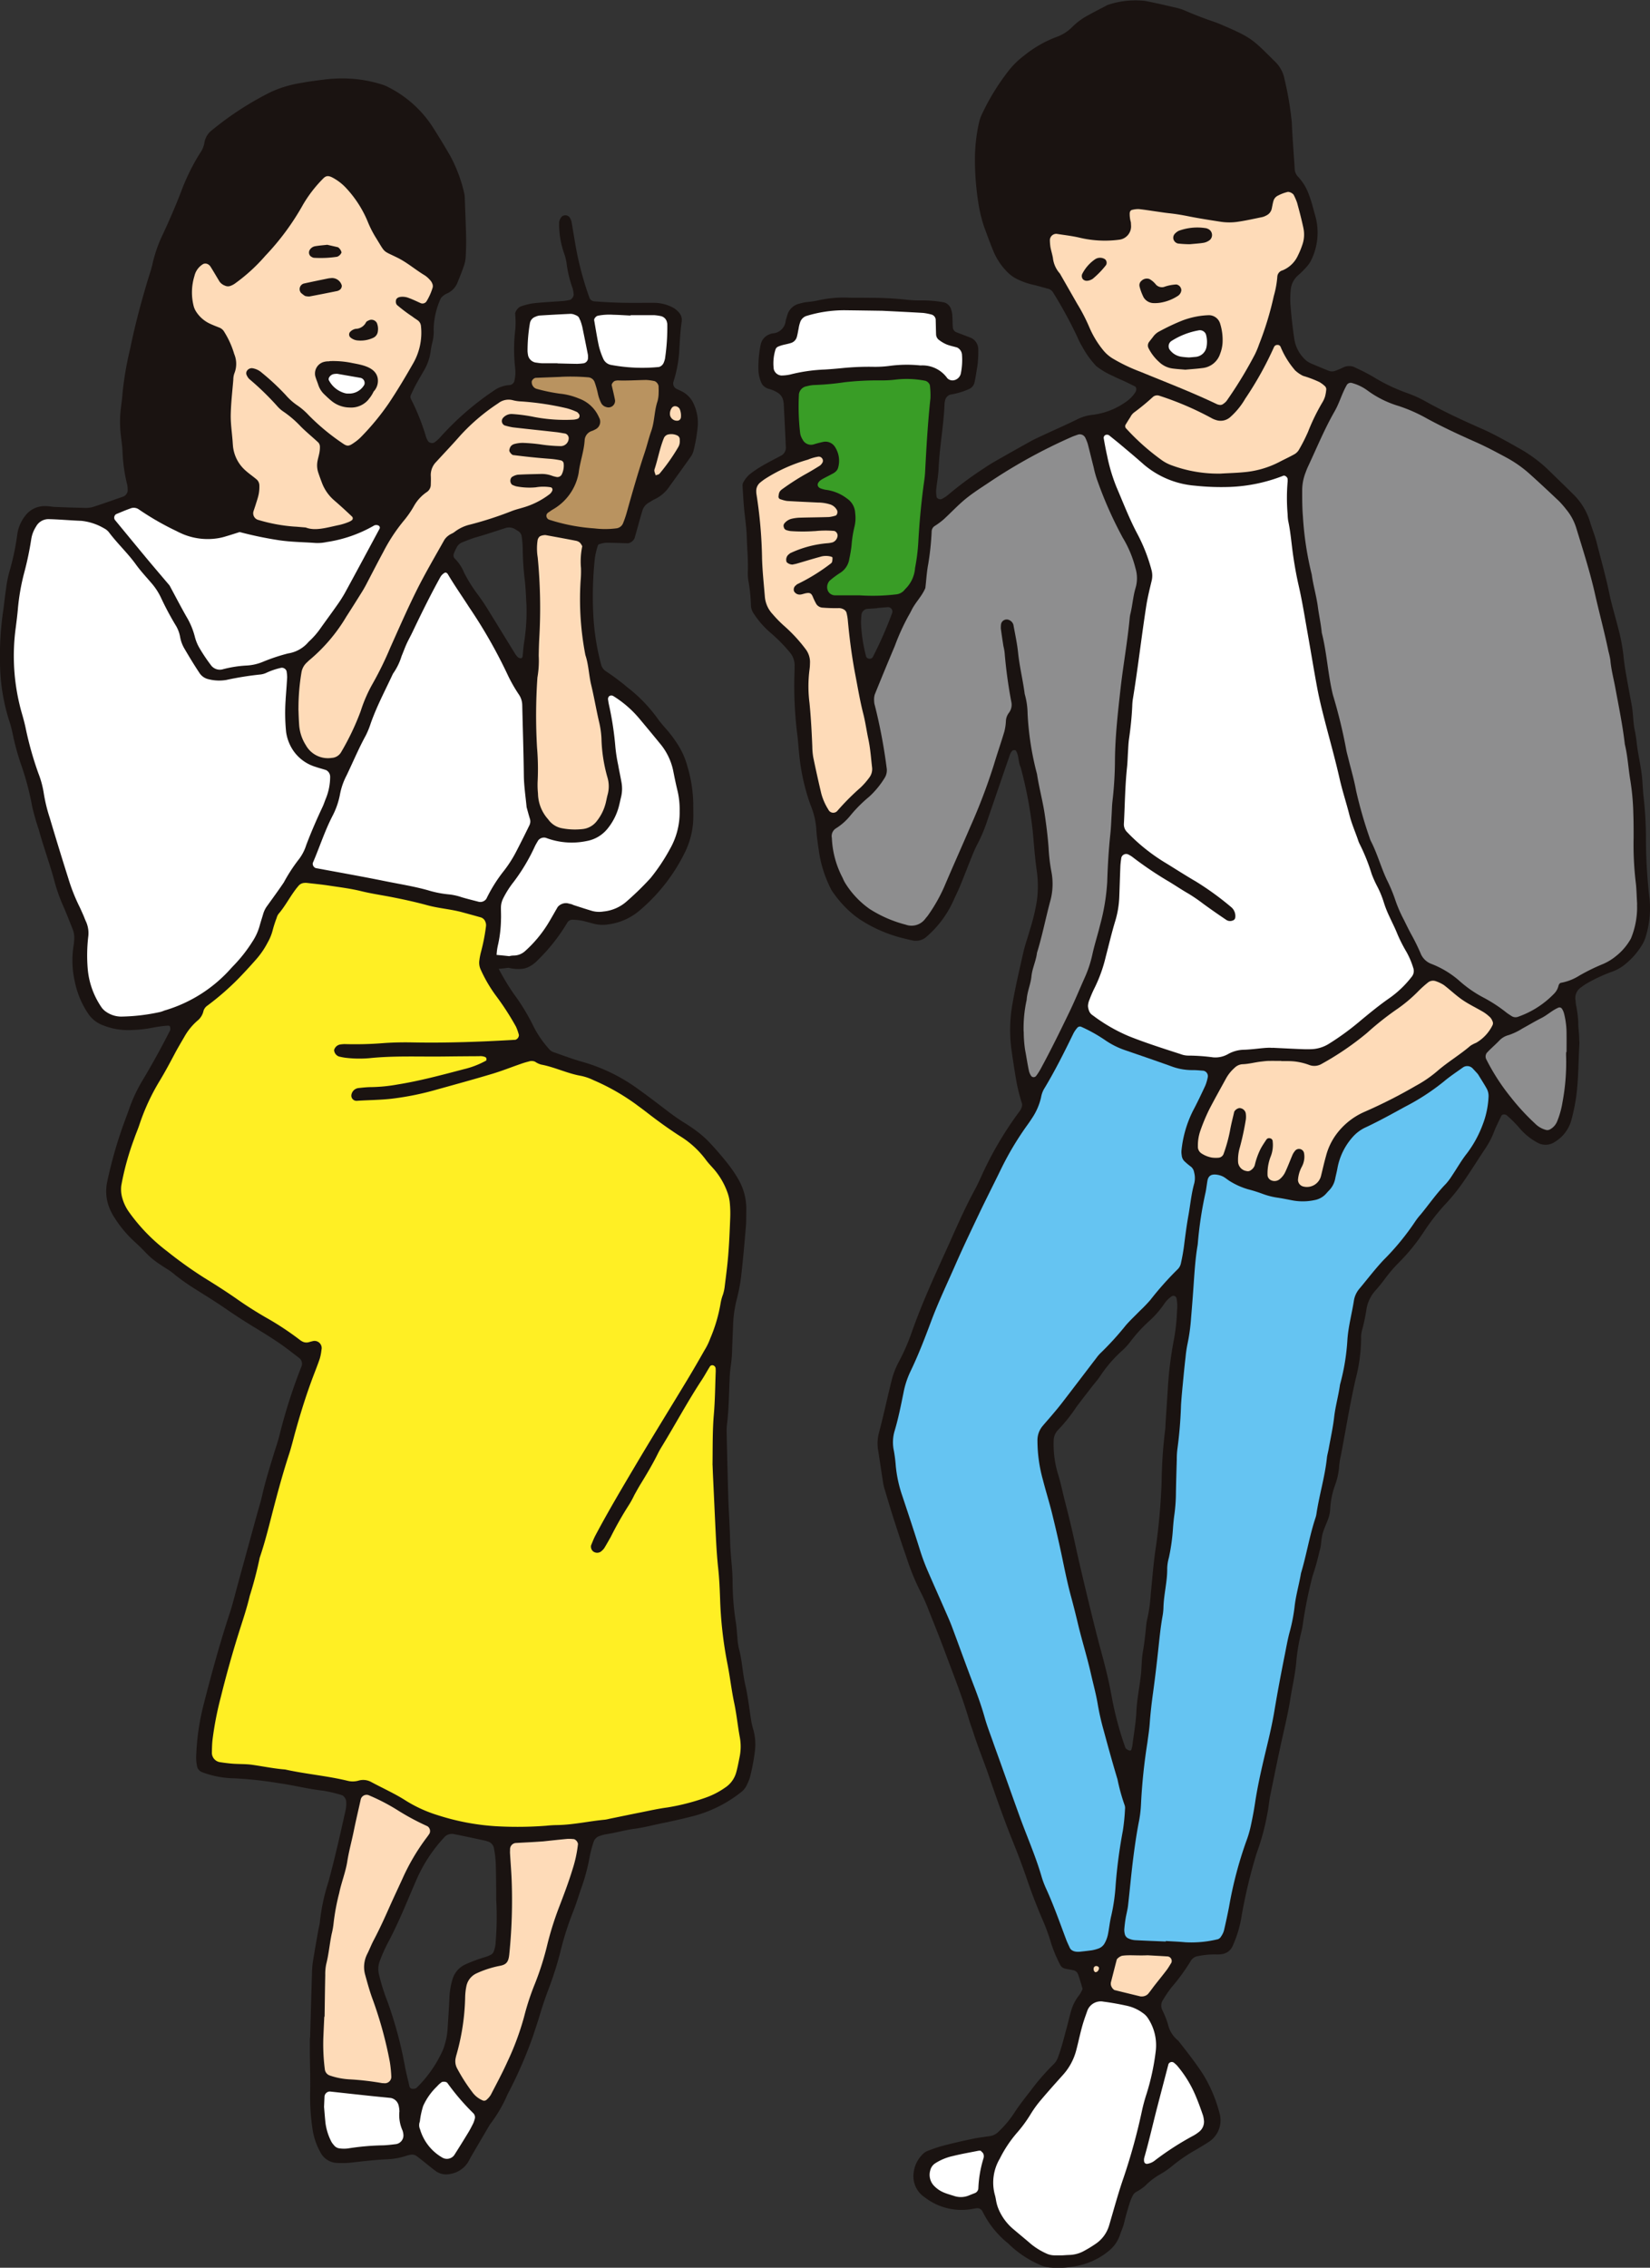
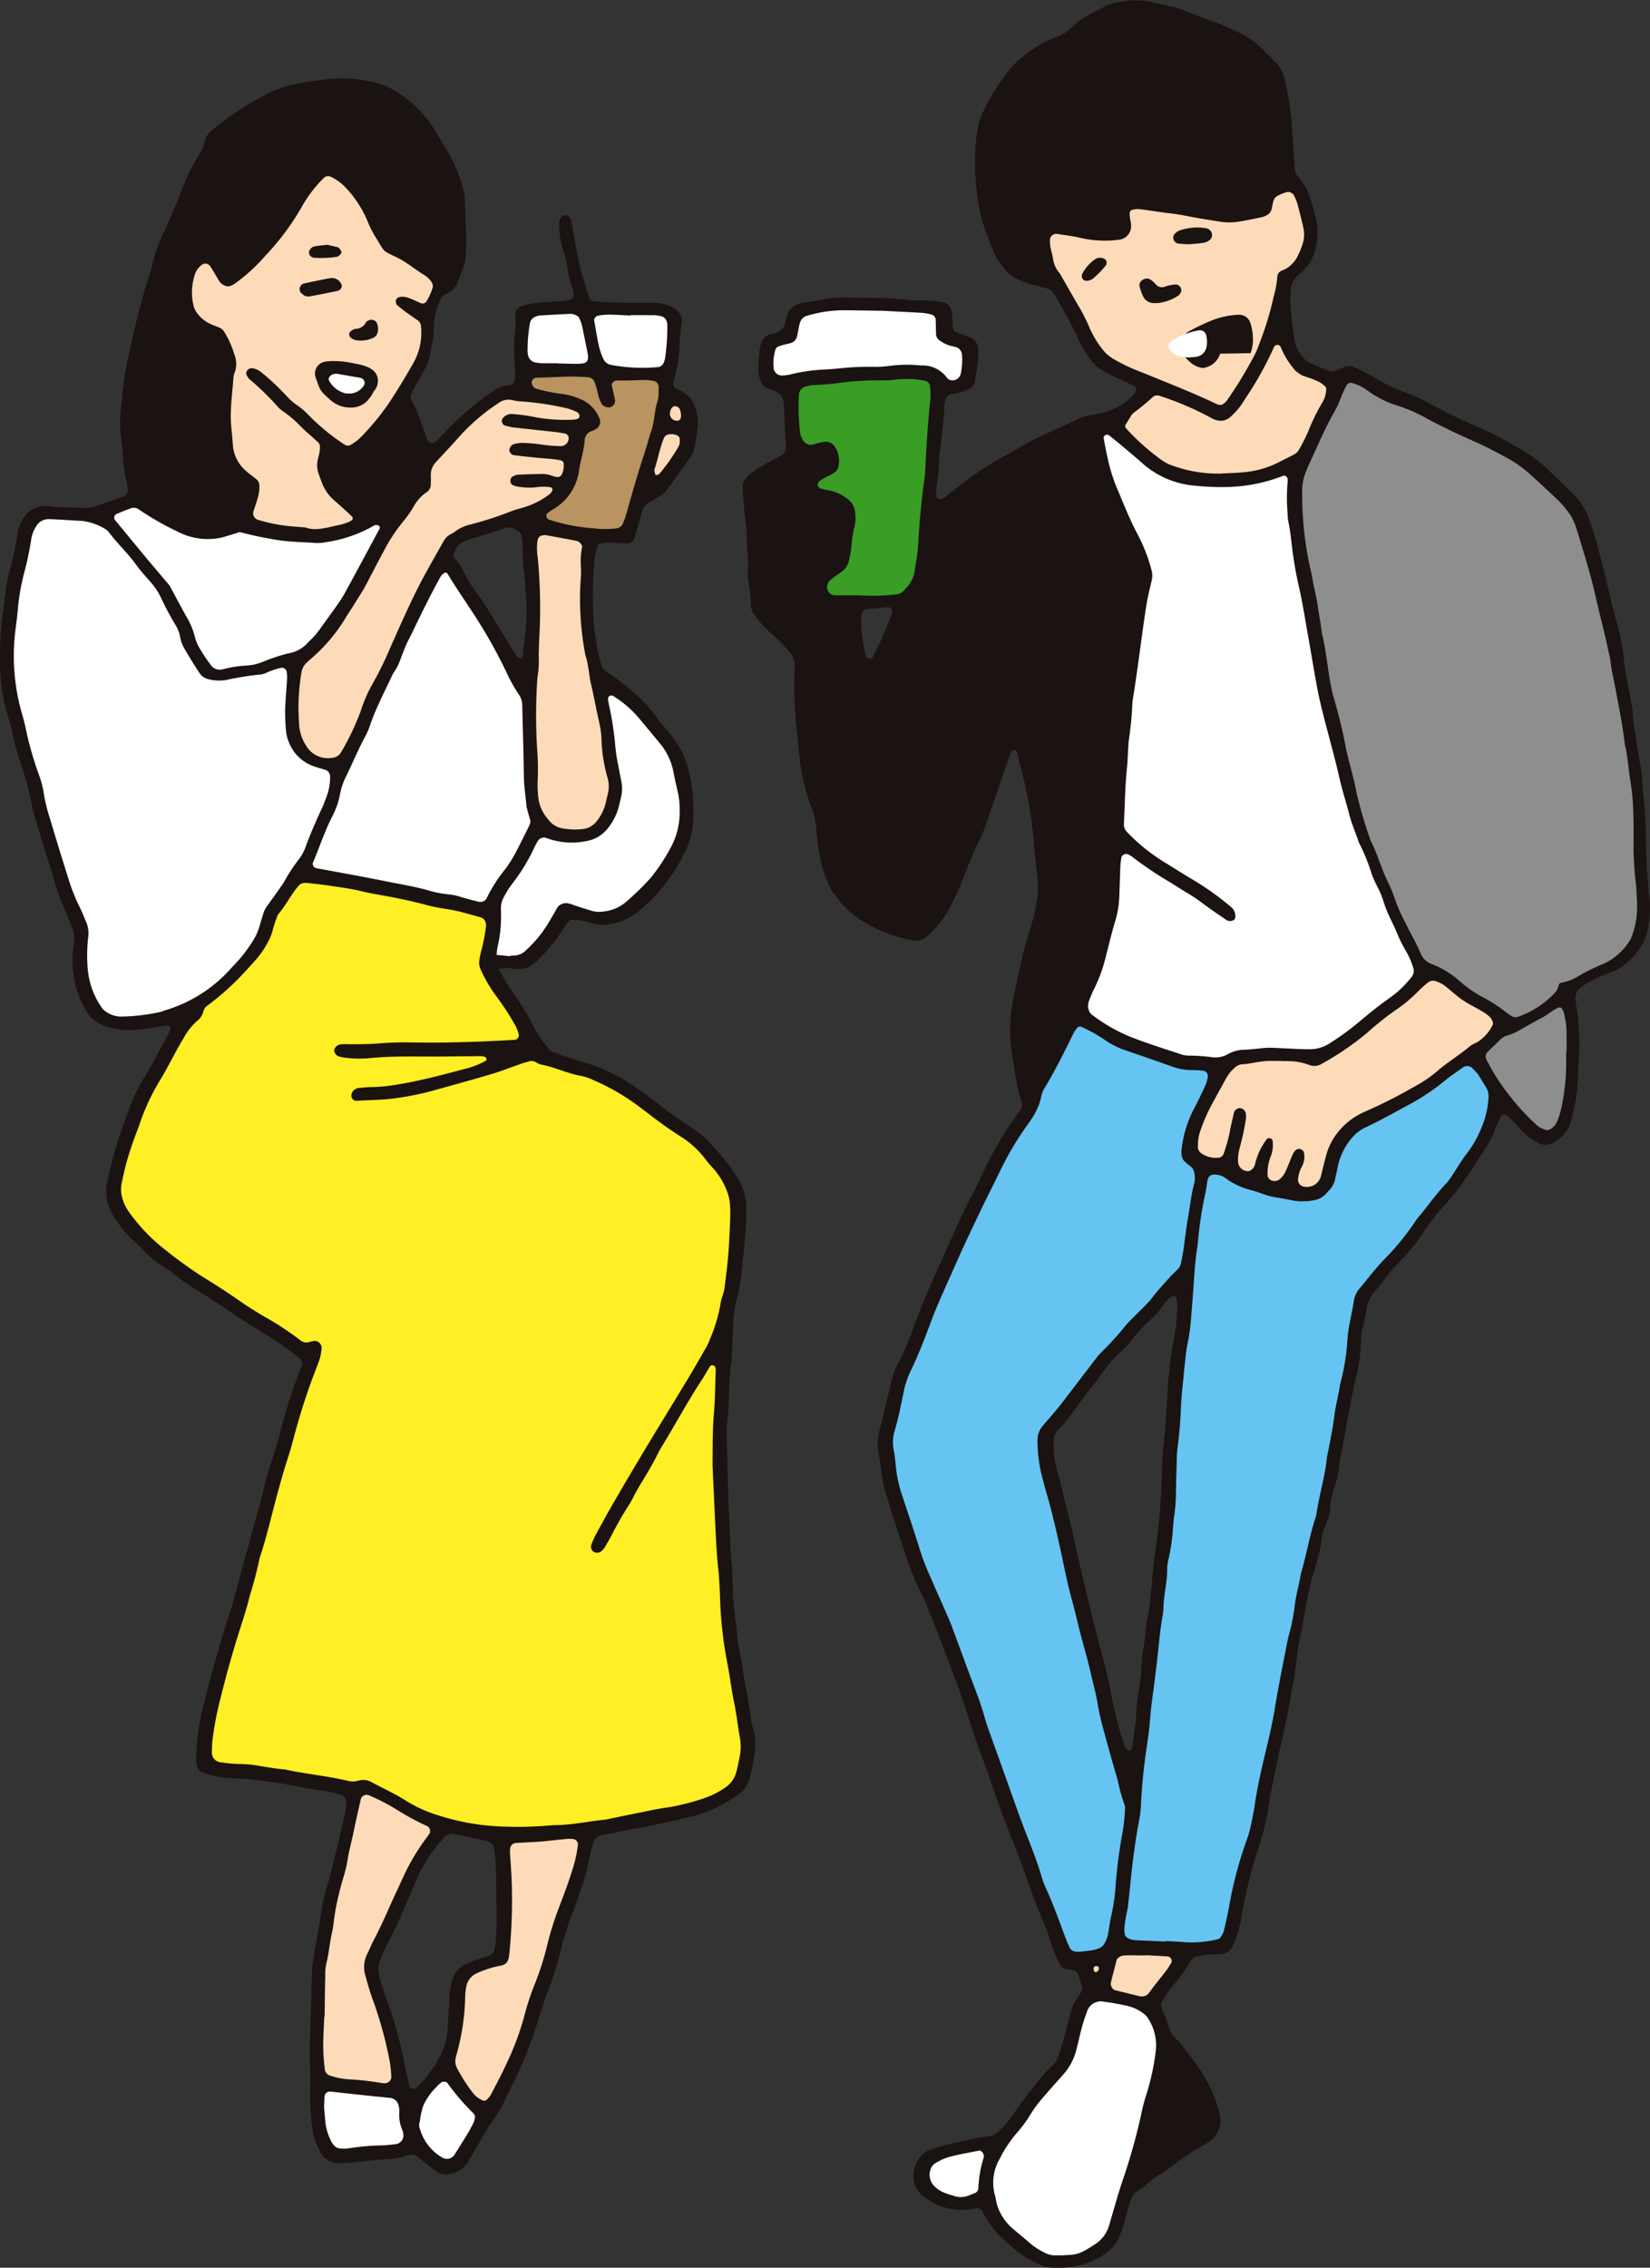
<svg xmlns="http://www.w3.org/2000/svg" id="グループ_754" data-name="グループ 754" width="172.04" height="236.357" viewBox="0 0 172.04 236.357">
  <rect x="0" y="0" width="172.04" height="236.357" fill="#333333" stroke="none" />
  <defs>
    <clipPath id="clip-path">
      <rect id="長方形_473" data-name="長方形 473" width="172.04" height="236.357" fill="none" />
    </clipPath>
  </defs>
  <g id="グループ_417" data-name="グループ 417" clip-path="url(#clip-path)">
    <path id="パス_7671" data-name="パス 7671" d="M169.45,93.45a55.7,55.7,0,0,1-.347-6.391c-.018-1.3-.086-2.588-.233-3.878-.1-.832-.107-1.674-.211-2.505s-.281-1.65-.413-2.476c-.109-.675-.151-1.356-.3-2.031-.165-.737-.164-1.511-.264-2.266-.069-.528-.187-1.05-.28-1.575-.239-1.35-.521-2.691-.65-4.06a19.3,19.3,0,0,0-.571-2.914c-.3-1.181-.658-2.348-.905-3.54-.371-1.793-.877-3.55-1.326-5.323-.187-.737-.49-1.443-.7-2.173a6.762,6.762,0,0,0-1.8-2.875c-.755-.754-1.525-1.492-2.289-2.238a14.867,14.867,0,0,0-3.076-2.363c-1.327-.745-2.644-1.512-4.042-2.13-2.021-.893-4.031-1.814-5.959-2.9a12.691,12.691,0,0,0-1.873-.842,18.579,18.579,0,0,1-3.5-1.668,18.7,18.7,0,0,0-1.826-.944,1.408,1.408,0,0,0-1.316-.076,8.03,8.03,0,0,1-.841.359.93.93,0,0,1-.67.016c-.638-.253-1.269-.518-1.9-.787a2.131,2.131,0,0,1-.732-.535,3.68,3.68,0,0,1-.987-2.01q-.273-1.812-.405-3.634a8.52,8.52,0,0,1,.025-1.368,2.248,2.248,0,0,1,.751-1.606,9.5,9.5,0,0,0,.967-.967,2.981,2.981,0,0,0,.486-.77,6.477,6.477,0,0,0,.368-4.465c-.216-.73-.375-1.473-.655-2.188a5.34,5.34,0,0,0-1.174-1.936,1.231,1.231,0,0,1-.324-.831c-.1-1.6-.235-3.193-.3-4.792a32.786,32.786,0,0,0-.757-4.5,3.4,3.4,0,0,0-.945-1.8c-2.386-2.362-2.43-2.52-5.573-3.867-.28-.12-.562-.238-.851-.335-1.012-.342-2.005-.728-2.986-1.148a5.051,5.051,0,0,0-.863-.292c-1.114-.257-2.227-.524-3.351-.736a9.068,9.068,0,0,0-3.831.411.956.956,0,0,0-.206.1c-.607.319-1.221.627-1.818.962a7.012,7.012,0,0,0-1.661,1.2,4.407,4.407,0,0,1-1.72,1.1A12.215,12.215,0,0,0,104.258,5.8a8.673,8.673,0,0,0-1.629,1.6,23.585,23.585,0,0,0-2.745,4.47,4,4,0,0,0-.307.858,17.465,17.465,0,0,0-.436,3.626,28.63,28.63,0,0,0,.318,4.555,15.228,15.228,0,0,0,.615,2.666c.312.859.626,1.718.974,2.563a6.694,6.694,0,0,0,1.358,2.1,3.85,3.85,0,0,0,1.29.927,7.446,7.446,0,0,0,1.289.463c.594.129,1.177.307,1.765.463a.856.856,0,0,1,.538.392,45.784,45.784,0,0,1,2.517,4.613,7.588,7.588,0,0,0,.515,1.019,9.522,9.522,0,0,0,1.461,2.036,7.994,7.994,0,0,0,1.767,1.043c.4.213.83.38,1.244.574.343.161.681.335,1.023.5.175.083.191.388.058.6a3.463,3.463,0,0,1-.943.984,7.594,7.594,0,0,1-3.582,1.391,4.51,4.51,0,0,0-1.519.453c-1.232.6-2.488,1.154-3.732,1.732-.413.192-.829.386-1.227.607q-1.8,1-3.584,2.021c-.4.226-.787.467-1.165.725a37.509,37.509,0,0,0-3.854,2.859,3.86,3.86,0,0,1-.573.362c-.173.105-.534-.034-.552-.214a3.479,3.479,0,0,1-.05-.676c.074-.758.225-1.511.258-2.271.1-2.287.542-4.54.624-6.828,0-.075.033-.15.043-.224a.82.82,0,0,1,.555-.661,7.725,7.725,0,0,0,1.963-.584.98.98,0,0,0,.559-.684c.119-.519.185-1.05.281-1.574a10.763,10.763,0,0,0,.11-1.823,1.315,1.315,0,0,0-.8-1.267c-.5-.193-1-.376-1.495-.571a.588.588,0,0,1-.357-.535c-.035-.378-.021-.761-.048-1.14a2.386,2.386,0,0,0-.12-.67,1.069,1.069,0,0,0-.773-.77,12.982,12.982,0,0,0-2.274-.2,12.275,12.275,0,0,1-1.6-.071,34.794,34.794,0,0,0-3.881-.2c-.686-.011-1.373,0-2.059-.011a12.227,12.227,0,0,0-3.406.306,10.442,10.442,0,0,1-1.131.156,4.921,4.921,0,0,0-.669.15A1.7,1.7,0,0,0,79.59,32.8c-.062.22-.14.437-.185.66a1.451,1.451,0,0,1-1.387,1.289,1.079,1.079,0,0,0-.217.069,1.455,1.455,0,0,0-1.01,1.139,11.34,11.34,0,0,0-.225,2.5A3.457,3.457,0,0,0,76.92,40a1.021,1.021,0,0,0,.311.328,1.236,1.236,0,0,0,.4.2,3.184,3.184,0,0,1,1.036.465,1.239,1.239,0,0,1,.481.747,2.373,2.373,0,0,1,.061.453c.073,1.446.151,2.892.209,4.338a.945.945,0,0,1-.483.956c-.673.357-1.353.7-2.01,1.086a10.842,10.842,0,0,0-1.318.9,3.091,3.091,0,0,0-.566.708.747.747,0,0,0-.135.427c.067,1.061.118,2.126.247,3.181.092.758.179,1.514.2,2.276.037,1.142.144,2.281.111,3.426a4.762,4.762,0,0,0,.072,1.139,16.776,16.776,0,0,1,.247,2.5,1.654,1.654,0,0,0,.307.845,9.505,9.505,0,0,0,1.815,2.045,16.337,16.337,0,0,1,1.919,1.956,2.07,2.07,0,0,1,.51,1.472c0,.228,0,.458-.01.686a40.744,40.744,0,0,0,.288,6.39c.088.68.125,1.365.2,2.048A21.856,21.856,0,0,0,81.925,83.7c.078.215.165.427.239.643a7.564,7.564,0,0,1,.428,2c.052.913.2,1.816.333,2.721a12.759,12.759,0,0,0,1.132,3.46,3.067,3.067,0,0,0,.355.584,11.9,11.9,0,0,0,1.495,1.726,9.733,9.733,0,0,0,1.245,1A14.7,14.7,0,0,0,91.306,97.7c.443.114.887.226,1.334.32a1.664,1.664,0,0,0,1.487-.419,10.832,10.832,0,0,0,2.723-3.63c.247-.557.524-1.1.756-1.664.435-1.056.839-2.125,1.27-3.183a13.019,13.019,0,0,1,.573-1.244,15.549,15.549,0,0,0,.966-2.317q1.186-3.457,2.375-6.912a1.444,1.444,0,0,1,.225-.384.285.285,0,0,1,.187-.082c.069-.005.179,0,.206.047.335.532.233,1.192.5,1.746a43.8,43.8,0,0,1,1.266,6.732c.126,1.365.221,2.737.419,4.093a11.468,11.468,0,0,1-.011,3.181,21.185,21.185,0,0,1-.7,2.883c-.222.807-.517,1.6-.7,2.411-.4,1.782-.822,3.56-1.133,5.362a15.375,15.375,0,0,0-.1,4.777q.206,1.47.452,2.936a18.462,18.462,0,0,0,.645,2.659.783.783,0,0,1-.05.442,1.423,1.423,0,0,1-.22.394,36.483,36.483,0,0,0-4.032,6.891c-.221.485-.456.965-.709,1.434-.8,1.477-1.486,3-2.176,4.532-.157.347-.306.7-.463,1.044-1.356,2.982-2.731,5.955-3.826,9.047a21.7,21.7,0,0,1-1.367,3.14,8.161,8.161,0,0,0-.742,1.914c-.465,1.847-.856,3.712-1.347,5.552a4.349,4.349,0,0,0-.058,1.816c.168,1.054.32,2.11.484,3.164a5.036,5.036,0,0,0,.135.671c.328,1.095.653,2.19,1,3.277.42,1.3.84,2.61,1.3,3.9a24.459,24.459,0,0,0,1.45,3.594,19.247,19.247,0,0,1,.925,2.089c.567,1.413,1.134,2.828,1.664,4.255.873,2.355,1.81,4.688,2.519,7.1.128.437.3.862.438,1.3.483,1.526,1.1,3,1.618,4.517.789,2.3,1.6,4.606,2.511,6.866.514,1.271,1,2.551,1.443,3.85.464,1.373.986,2.722,1.548,4.057a21.8,21.8,0,0,1,1.025,2.784,14.918,14.918,0,0,0,.891,2.1.747.747,0,0,0,.505.433c.295.068.6.11.891.173a.677.677,0,0,1,.493.438c.183.5.319,1.011.472,1.508a3.592,3.592,0,0,1-.339.626,4.826,4.826,0,0,0-.909,1.828c-.143.514-.259,1.035-.4,1.548-.281,1.028-.53,2.066-.9,3.07a1.914,1.914,0,0,1-.468.772,23.59,23.59,0,0,0-2.4,2.758c-.561.722-1.13,1.437-1.633,2.2a10.938,10.938,0,0,1-1.747,2.107,1.568,1.568,0,0,1-.8.42c-.6.1-1.209.158-1.8.282-1.044.219-2.085.455-3.117.722a15.125,15.125,0,0,0-1.729.586,1.571,1.571,0,0,0-.535.416,3.2,3.2,0,0,0-.843,1.838,2.624,2.624,0,0,0,1.176,2.562,6.256,6.256,0,0,0,4.97,1.193c.149-.029.3-.052.449-.072a.611.611,0,0,1,.569.3,9.771,9.771,0,0,0,2.685,3.367A10.767,10.767,0,0,0,105.8,236a3.056,3.056,0,0,0,1.316.344,9.659,9.659,0,0,0,3.39-.358,7.431,7.431,0,0,0,2.6-1.392,3.649,3.649,0,0,0,1.157-1.664c.141-.433.342-.842.444-1.294.151-.668.35-1.325.55-1.98a5.383,5.383,0,0,1,.349-.842.95.95,0,0,1,.3-.332,6.109,6.109,0,0,0,.944-.627,7.247,7.247,0,0,1,1.621-1.249,8.436,8.436,0,0,0,1.311-.917,17.114,17.114,0,0,1,2.458-1.661c.458-.274.919-.545,1.362-.84a2.681,2.681,0,0,0,1.073-2.814,14.894,14.894,0,0,0-1.761-4.2c-.792-1.212-1.683-2.353-2.583-3.487a3.043,3.043,0,0,1-1.068-1.71,9.083,9.083,0,0,0-.592-1.482,1.058,1.058,0,0,1,.093-1.077,11.109,11.109,0,0,1,.9-1.316,20.18,20.18,0,0,0,2.009-2.774.562.562,0,0,1,.149-.171,1.045,1.045,0,0,1,.38-.238,9,9,0,0,1,2.038-.22,2.723,2.723,0,0,0,.68-.036,1.407,1.407,0,0,0,1.064-.786,12.052,12.052,0,0,0,.975-3.276,54.493,54.493,0,0,1,1.548-6.438,24.055,24.055,0,0,0,1.128-4.184c.131-.593.166-1.208.287-1.8.441-2.164.877-4.331,1.363-6.485.268-1.191.543-2.375.732-3.582.2-1.277.5-2.538.621-3.832a19.566,19.566,0,0,1,.528-3.152,9.084,9.084,0,0,0,.2-1.123,47.8,47.8,0,0,1,.964-4.7,26.435,26.435,0,0,0,.738-2.637c.2-.583.155-1.212.317-1.8s.443-1.134.638-1.711a3.422,3.422,0,0,0,.16-.9,8.6,8.6,0,0,1,.5-2.455,6.924,6.924,0,0,0,.431-2,8.12,8.12,0,0,1,.186-1.128c.5-2.618.925-5.251,1.512-7.854a17.538,17.538,0,0,0,.594-4.29,2.8,2.8,0,0,1,.1-.9,19.706,19.706,0,0,0,.466-2.234,3.782,3.782,0,0,1,.879-1.835c.354-.4.695-.81,1.009-1.239a15.594,15.594,0,0,1,1.484-1.734,20.009,20.009,0,0,0,2.588-3.183,21.767,21.767,0,0,1,2.4-3.053,20.483,20.483,0,0,0,1.966-2.516c.686-1.006,1.332-2.039,2.005-3.055a8.61,8.61,0,0,0,.959-1.812c.155-.428.369-.835.559-1.25.063-.137.142-.269.2-.407.082-.184.387-.207.572-.066a12.611,12.611,0,0,1,1.442,1.465,6.544,6.544,0,0,0,1.791,1.4,1.712,1.712,0,0,0,1.747-.076,3.839,3.839,0,0,0,1.757-2.308,20.2,20.2,0,0,0,.472-2.236c.281-1.889.246-3.8.364-5.695.009-.151-.019-.3-.019-.457,0-.608-.11-1.208-.1-1.821a12.458,12.458,0,0,0-.239-1.807c-.022-.151-.027-.3-.049-.455a1.334,1.334,0,0,1,.618-1.374,4.384,4.384,0,0,1,.566-.386,16.576,16.576,0,0,1,2.477-1.167,4.622,4.622,0,0,0,1.588-.888,7.623,7.623,0,0,0,1.645-1.885,3.568,3.568,0,0,0,.392-.822,10.12,10.12,0,0,0,.413-4.289M90.492,63.934a41.206,41.206,0,0,1-2.008,4.558.369.369,0,0,1-.388.155.34.34,0,0,1-.317-.275,16.354,16.354,0,0,1-.515-3.353,7.568,7.568,0,0,1,.04-.9.7.7,0,0,1,.532-.649c.376-.032.753-.055,1.13-.081v-.02c.374-.029.749-.063,1.124-.086a.455.455,0,0,1,.4.653m29.72,72.665a19.709,19.709,0,0,1-.321,3,39.247,39.247,0,0,0-.6,4.52c-.084,1.366-.177,2.733-.267,4.1-.02.3-.014.612-.063.911a47.868,47.868,0,0,0-.351,5.233,66.1,66.1,0,0,1-.593,6.814c-.259,1.651-.376,3.324-.548,4.988a15.47,15.47,0,0,1-.34,2.483,5.6,5.6,0,0,0-.143.9c-.089.908-.189,1.815-.353,2.714a11.237,11.237,0,0,0-.105,1.136c-.029.379-.035.761-.078,1.138-.144,1.283-.412,2.546-.475,3.845-.058,1.211-.278,2.416-.429,3.624-.009.073-.05.145-.058.218-.024.211-.127.277-.323.194a.836.836,0,0,1-.19-.1.436.436,0,0,1-.149-.165,34.279,34.279,0,0,1-1.457-5.5c-.3-1.653-.721-3.266-1.161-4.878-.653-2.4-2.117-8.5-2.622-10.86-.317-1.486-.677-2.964-1.059-4.435-.248-.956-.43-1.927-.734-2.871a10.8,10.8,0,0,1-.446-3.38,1.665,1.665,0,0,1,.5-1.236,16.6,16.6,0,0,0,1.846-2.313c.54-.736,1.108-1.45,1.665-2.172.28-.362.586-.7.84-1.082a13.84,13.84,0,0,1,2.22-2.592,6.777,6.777,0,0,0,.93-1,15.234,15.234,0,0,1,2-2.18,10.307,10.307,0,0,0,1.5-1.714,2.824,2.824,0,0,1,.784-.816.326.326,0,0,1,.413.007.37.37,0,0,1,.114.173,4.429,4.429,0,0,1,.054,1.3" transform="translate(2.514 0)" fill="#1a1311" />
    <path id="パス_7672" data-name="パス 7672" d="M166.287,92.849c0,.02-.009.248,0,.475a8.542,8.542,0,0,1-.612,3.117,1.015,1.015,0,0,1-.1.2,6.085,6.085,0,0,1-1.489,1.713,5.588,5.588,0,0,1-1.362.829,20.757,20.757,0,0,0-2.46,1.205,5.4,5.4,0,0,1-1.893.746c-.158.02-.244.172-.284.324a1.728,1.728,0,0,1-.434.791,9.635,9.635,0,0,1-3.806,2.44.756.756,0,0,1-.657-.089c-.191-.124-.386-.244-.564-.386a15.332,15.332,0,0,0-2.289-1.5,12.526,12.526,0,0,1-2.62-1.814,9.743,9.743,0,0,0-2.922-1.748,1.935,1.935,0,0,1-1.089-1.1,22.309,22.309,0,0,0-1.011-2.042c-.252-.469-.485-.948-.72-1.425a14.149,14.149,0,0,1-.906-2.089,16.351,16.351,0,0,0-.879-2.1c-.616-1.308-.987-2.717-1.652-4.006a2.468,2.468,0,0,1-.163-.426,45.613,45.613,0,0,1-1.382-4.817c-.2-1.12-.527-2.218-.8-3.326-.09-.37-.2-.737-.26-1.111a53.282,53.282,0,0,0-1.353-5.54c-.133-.518-.232-1.038-.322-1.563-.285-1.649-.435-3.322-.851-4.949-.084-.911-.287-1.8-.407-2.707-.15-1.136-.486-2.23-.637-3.362a33.549,33.549,0,0,1-.924-6.086c-.074-.909-.074-1.825-.073-2.738a5.119,5.119,0,0,1,.345-1.785c.08-.214.16-.429.257-.636.906-1.926,1.709-3.9,2.772-5.754.5-.864.752-1.828,1.239-2.691a.485.485,0,0,1,.546-.286c.071.027.146.041.218.066a4.883,4.883,0,0,1,1.421.718,10.533,10.533,0,0,0,3.257,1.622,16.42,16.42,0,0,1,2.919,1.288c1.673.913,3.4,1.712,5.139,2.482,1.044.463,2.052,1,3.056,1.54A12.658,12.658,0,0,1,154.972,48c1.079.964,2.134,1.954,3.185,2.948a9.955,9.955,0,0,1,.746.863,5.6,5.6,0,0,1,1.062,2c.691,2.256,1.413,4.506,1.932,6.808.451,2,.993,3.983,1.407,5.995a7.946,7.946,0,0,1,.194.89c.083.992.344,1.948.523,2.922.357,1.944.761,3.882.984,5.849.309,1.261.367,2.561.587,3.835a25.172,25.172,0,0,1,.3,3.41c.031.836.031,1.674.03,2.512a33.454,33.454,0,0,0,.213,4.56c.091.677.094,1.366.15,2.259" transform="translate(4.409 1.295)" fill="#8e8e8f" />
    <path id="パス_7673" data-name="パス 7673" d="M109.536,199.946c-.571.046-.9-.148-1.022-.42s-.261-.551-.368-.834c-.67-1.783-1.3-3.578-2.092-5.314a9.542,9.542,0,0,1-.483-1.283c-.617-2.125-1.517-4.147-2.269-6.223-.674-1.861-1.334-3.728-2-5.593-.257-.716-.52-1.432-.772-2.15-.3-.862-.639-1.716-.884-2.594-.308-1.1-.691-2.18-1.1-3.244-.793-2.062-1.534-4.141-2.31-6.21-.213-.569-.464-1.126-.709-1.684-.61-1.4-1.233-2.785-1.838-4.183a21.952,21.952,0,0,1-.793-2.142c-.591-1.889-1.217-3.768-1.842-5.647a13.488,13.488,0,0,1-.679-3.118,15.092,15.092,0,0,0-.2-1.587,4.164,4.164,0,0,1,.072-2.032c.394-1.314.661-2.66.933-4a9.1,9.1,0,0,1,.7-2.17c.833-1.717,1.514-3.494,2.181-5.277.747-2,1.669-3.923,2.524-5.876.795-1.813,1.652-3.6,2.5-5.384.722-1.512,1.484-3,2.218-4.512a31.5,31.5,0,0,1,2.8-4.7q.268-.369.515-.755a6.454,6.454,0,0,0,.9-2.086,2.819,2.819,0,0,1,.289-.859c1.148-1.89,2.134-3.867,3.1-5.85a3.054,3.054,0,0,1,.384-.559.36.36,0,0,1,.411-.121,15.9,15.9,0,0,1,2.581,1.451A8.553,8.553,0,0,0,114.338,106c1.583.545,3.168,1.087,4.744,1.653a6.215,6.215,0,0,0,2.235.405c.379-.006.76.039,1.139.065a.574.574,0,0,1,.451.669,4.779,4.779,0,0,1-.253.872c-.418.9-.84,1.791-1.305,2.663a11.86,11.86,0,0,0-1.188,4.152,2.04,2.04,0,0,0,.028.454.986.986,0,0,0,.273.613,6.915,6.915,0,0,0,.7.587.949.949,0,0,1,.321.582,2.291,2.291,0,0,1,.017,1.134c-.311,1.1-.411,2.245-.613,3.367-.189,1.051-.324,2.108-.458,3.166-.078.6-.189,1.206-.32,1.8a1.231,1.231,0,0,1-.307.6,33.029,33.029,0,0,0-2.888,3.239,15.731,15.731,0,0,1-1.11,1.15c-.479.49-.981.96-1.433,1.474a30.981,30.981,0,0,1-2.611,2.874,3.711,3.711,0,0,0-.451.517c-1.205,1.573-2.4,3.15-3.612,4.72-.325.423-.67.829-1.013,1.236s-.7.8-1.042,1.213a2.306,2.306,0,0,0-.494,1.483,15.161,15.161,0,0,0,.565,4.06c.3,1.18.67,2.344.961,3.527.382,1.551.742,3.109,1.068,4.673.279,1.343.555,2.684.915,4.007.259.955.5,1.915.728,2.877.407,1.7.937,3.376,1.324,5.084.251,1.113.561,2.211.743,3.343a26.356,26.356,0,0,0,.614,2.668c.457,1.691.924,3.38,1.429,5.056a19.946,19.946,0,0,0,.725,2.64.924.924,0,0,1,.058.449,21.235,21.235,0,0,1-.228,2.271A52.821,52.821,0,0,0,113.3,193a19.681,19.681,0,0,1-.449,3.164c-.166.664-.223,1.354-.363,2.025a3.185,3.185,0,0,1-.321.849,1.194,1.194,0,0,1-.677.58,3.837,3.837,0,0,1-.661.177c-.527.075-1.057.127-1.3.155" transform="translate(3.024 3.474)" fill="#65c4f2" />
    <path id="パス_7674" data-name="パス 7674" d="M128.982,107.747c-.638-.078-1.77.146-2.912.19a3.518,3.518,0,0,0-1.741.471,2.652,2.652,0,0,1-1.537.321,20.043,20.043,0,0,0-2.5-.18,2.327,2.327,0,0,1-.892-.16c-1.811-.587-3.627-1.161-5.4-1.871a17.546,17.546,0,0,1-3.747-2.166.967.967,0,0,1-.317-.323,1.629,1.629,0,0,1-.18-.646,1.814,1.814,0,0,1,.156-.662,12.2,12.2,0,0,1,.546-1.257,15.05,15.05,0,0,0,1.151-3.222c.33-1.251.622-2.512,1-3.752a9.938,9.938,0,0,0,.411-2.473c.041-1.067.069-2.132.114-3.2.012-.3.058-.6.1-.9a.522.522,0,0,1,.709-.34,3.293,3.293,0,0,1,.394.229,37.964,37.964,0,0,0,3.975,2.676c.65.4,1.284.823,1.943,1.2a17.473,17.473,0,0,1,1.506,1.033c.8.585,1.612,1.149,2.432,1.7a.714.714,0,0,0,.657.052.365.365,0,0,0,.264-.32,1.22,1.22,0,0,0-.38-1.035,30.512,30.512,0,0,0-3.692-2.688c-1.052-.613-2.078-1.271-3.115-1.91a19.426,19.426,0,0,1-4.1-3.267,1.117,1.117,0,0,1-.328-.826c.106-1.976.12-3.958.329-5.927.056-.53.067-1.065.1-1.6.031-.456.042-.915.109-1.366.164-1.132.283-2.267.335-3.41a5.784,5.784,0,0,1,.056-.682c.531-3.234.9-6.492,1.4-9.729.14-.9.363-1.789.574-2.678a2.256,2.256,0,0,0-.03-1.122,17.681,17.681,0,0,0-1.51-3.816c-.82-1.554-1.444-3.191-2.136-4.8a18.514,18.514,0,0,1-.977-3.278c-.134-.594-.246-1.194-.349-1.794a.323.323,0,0,1,.187-.355.408.408,0,0,1,.429.082c.413.336.832.667,1.238,1.01.758.639,1.52,1.272,2.26,1.931a9.386,9.386,0,0,0,5.392,2.261,25.834,25.834,0,0,0,3.654.131,16.97,16.97,0,0,0,5.56-1.166c.182-.07.462.166.455.376,0,.075.006.153,0,.228a19.429,19.429,0,0,0,0,3.424,4.39,4.39,0,0,0,.059.682c.257,1.195.341,2.413.516,3.619.153,1.054.34,2.1.579,3.143.373,1.632.633,3.291.927,4.939.348,1.95.661,3.907,1.029,5.853.2,1.046.458,2.082.722,3.114.531,2.064,1.114,4.114,1.584,6.194.284,1.259.694,2.49,1.012,3.744.223.882.588,1.728.892,2.59a2.757,2.757,0,0,0,.163.427,19.987,19.987,0,0,1,1.277,3.17,11.123,11.123,0,0,0,.557,1.25,10.063,10.063,0,0,1,.7,1.683,10.829,10.829,0,0,0,.585,1.487c.283.623.6,1.227.852,1.87a15.806,15.806,0,0,0,.932,1.831,8.322,8.322,0,0,1,.712,1.679.943.943,0,0,1-.128.871,10.732,10.732,0,0,1-2.286,2.22c-1.068.737-2.07,1.557-3.068,2.384a27.6,27.6,0,0,1-3.318,2.429,3.676,3.676,0,0,1-1.719.553c-.378.022-.761.017-1.14,0-.837-.032-1.674-.076-3.023-.141" transform="translate(3.684 1.472)" fill="#fff" />
    <path id="パス_7675" data-name="パス 7675" d="M117.743,198.748c-1.066-.044-2.131-.082-3.2-.141a1.974,1.974,0,0,1-.657-.165.659.659,0,0,1-.42-.5,1.906,1.906,0,0,1-.048-.45c.031-.378.074-.757.136-1.132.073-.45.2-.893.254-1.345.183-1.589.323-3.182.52-4.769.16-1.284.343-2.567.583-3.839a12.1,12.1,0,0,0,.253-2.035,59.345,59.345,0,0,1,.664-6.357c.086-.679.2-1.357.246-2.039.078-1.065.2-2.122.347-3.179.206-1.509.384-3.022.547-4.536.122-1.137.234-2.273.434-3.4a5.983,5.983,0,0,0,.1-.907c.03-1.373.41-2.71.391-4.09a4.522,4.522,0,0,1,.177-1.126,20.7,20.7,0,0,0,.432-3.166c.039-.456.079-.912.146-1.363a17.672,17.672,0,0,0,.156-2.278c.021-1.142.055-2.284.089-3.426a8.184,8.184,0,0,1,.069-1.139,43.568,43.568,0,0,0,.373-4.551c.063-.988.168-1.973.261-2.958.065-.682.135-1.364.215-2.044a12.618,12.618,0,0,1,.2-1.355,19.566,19.566,0,0,0,.372-2.714q.155-1.822.279-3.645c.09-1.292.176-2.584.39-3.863a1.891,1.891,0,0,0,.031-.226,39.465,39.465,0,0,1,.825-5.408c.07-.374.114-.753.177-1.129.086-.522.4-.737.99-.647a2.064,2.064,0,0,1,.649.2c.267.142.494.356.757.506a7.522,7.522,0,0,0,1.876.823,15.087,15.087,0,0,1,1.524.482,7.622,7.622,0,0,0,1.547.388c.527.078,1.049.187,1.572.287a5.894,5.894,0,0,0,2.272-.042,2.124,2.124,0,0,0,1.177-.655c.1-.113.2-.226.309-.338a2.4,2.4,0,0,0,.642-1.189c.072-.373.173-.742.24-1.116a6.7,6.7,0,0,1,1.726-3.419,4.2,4.2,0,0,1,.7-.576,4.005,4.005,0,0,1,.6-.322c1.377-.653,2.709-1.39,4.043-2.121a23.507,23.507,0,0,0,4.013-2.609c.637-.541,1.341-1,2.021-1.489a.783.783,0,0,1,1.031.146c.157.166.311.334.463.5a1.255,1.255,0,0,1,.131.186c.279.455.567.9.829,1.368a1.588,1.588,0,0,1,.2.881,9.135,9.135,0,0,1-.61,2.892,11.693,11.693,0,0,1-1.638,2.993c-.567.71-1.015,1.515-1.526,2.272a6.405,6.405,0,0,1-.681.914c-.963.983-1.74,2.116-2.611,3.173a6.806,6.806,0,0,0-.563.718,26.307,26.307,0,0,1-3.329,4.053c-.887.947-1.67,1.978-2.5,2.97a2.53,2.53,0,0,0-.576,1.23c-.209,1.353-.577,2.679-.678,4.052a22.593,22.593,0,0,1-.775,4.724c-.154,1.131-.475,2.229-.607,3.368s-.381,2.251-.583,3.376c-.054.3-.144.594-.176.9-.21,1.973-.8,3.875-1.09,5.831a2.651,2.651,0,0,1-.112.443c-.619,1.881-.93,3.845-1.5,5.738-.2,1.2-.555,2.366-.678,3.584a18.378,18.378,0,0,1-.541,2.681c-.189.739-.32,1.486-.469,2.233-.388,1.941-.757,3.885-1.082,5.837-.2,1.2-.468,2.392-.753,3.575-.48,2-.961,4-1.266,6.032-.124.827-.282,1.651-.462,2.468a10.973,10.973,0,0,1-.457,1.53,41.356,41.356,0,0,0-1.794,6.838c-.162.822-.336,1.641-.528,2.457a2.057,2.057,0,0,1-.295.613.64.64,0,0,1-.331.294,11.588,11.588,0,0,1-3.391.32c-.681-.065-1.366-.089-2.05-.131l0,.054" transform="translate(3.807 3.608)" fill="#65c4f2" />
-     <path id="パス_7676" data-name="パス 7676" d="M103.913,106.042a13.71,13.71,0,0,1,.318-3.3c.049-.845.42-1.629.5-2.458.084-.848.481-1.606.574-2.442.543-1.746.891-3.542,1.361-5.307a6.738,6.738,0,0,0,.141-3.168,18.468,18.468,0,0,1-.292-2.5c-.085-1.141-.225-2.272-.391-3.4-.21-1.435-.6-2.832-.815-4.261a30.332,30.332,0,0,1-.982-6.314,7.73,7.73,0,0,0-.3-2.031c-.186-1.435-.538-2.842-.688-4.285-.1-.982-.316-1.953-.49-2.927a.771.771,0,0,0-.436-.492.6.6,0,0,0-.855.435,2.672,2.672,0,0,0-.02.453c.08.6.172,1.206.266,1.809a6.177,6.177,0,0,1,.126.674,49.347,49.347,0,0,0,.711,5.207,1.385,1.385,0,0,1-.253,1.077,1.543,1.543,0,0,0-.32.833,5.447,5.447,0,0,1-.162,1.126c-.348,1.168-.751,2.319-1.1,3.487a60.418,60.418,0,0,1-2.433,6.4c-.9,2.1-1.84,4.184-2.733,6.287a16.8,16.8,0,0,1-1.686,2.975c-.087.125-.193.236-.286.358a1.782,1.782,0,0,1-2.05.625,12.968,12.968,0,0,1-3.758-1.633,9.271,9.271,0,0,1-2.505-2.632,3.8,3.8,0,0,1-.311-.61,9.75,9.75,0,0,1-1.125-4.163.952.952,0,0,1,.409-.988,6.046,6.046,0,0,0,1.531-1.358A14.305,14.305,0,0,1,87.8,81.577a9.009,9.009,0,0,0,1.6-1.933,1.5,1.5,0,0,0,.23-1.092,55.247,55.247,0,0,0-1.231-6.506,1.542,1.542,0,0,1-.071-.449,1.87,1.87,0,0,1,.062-.675q1.026-2.541,2.093-5.066a23.058,23.058,0,0,1,1.414-3.119c.119-.2.225-.4.326-.6.4-.824,1.094-1.466,1.444-2.321.1-.831.141-1.671.3-2.491a28,28,0,0,0,.357-3.409.7.7,0,0,1,.319-.564,7.779,7.779,0,0,0,.917-.675c.788-.719,1.514-1.51,2.341-2.18s1.738-1.234,2.623-1.83a55.552,55.552,0,0,1,8.411-4.6c.208-.093.427-.161.642-.239a.641.641,0,0,1,.764.319,5.11,5.11,0,0,1,.256.634c.214.81.405,1.627.615,2.437a10.365,10.365,0,0,0,.441,1.537,41.132,41.132,0,0,0,2.606,5.833,11.544,11.544,0,0,1,1.314,3.153,3.579,3.579,0,0,1,.024,2.029c-.27.882-.325,1.8-.538,2.688a3.174,3.174,0,0,0-.081.45c-.232,2.505-.69,4.982-.968,7.481-.27,2.424-.545,4.847-.573,7.292a38.238,38.238,0,0,1-.258,4.335c-.056.453-.058.913-.086,1.369-.043.684-.062,1.372-.135,2.054-.179,1.667-.275,3.339-.328,5.015a22.041,22.041,0,0,1-.747,4.5c-.252,1.036-.585,2.049-.81,3.093a12.072,12.072,0,0,1-.791,2.383c-.53,1.181-1.019,2.382-1.581,3.547-.96,1.99-1.934,3.974-2.988,5.916a6.2,6.2,0,0,1-.489.769.337.337,0,0,1-.384.115.349.349,0,0,1-.168-.15,1.587,1.587,0,0,1-.186-.412c-.168-.742-.271-1.5-.417-2.245a13.011,13.011,0,0,1-.144-1.921" transform="translate(2.816 1.47)" fill="#8e8e8f" />
    <path id="パス_7677" data-name="パス 7677" d="M129.9,15.236c.028.684.062,1.368.081,2.054.006.227-.025.456-.039.683a.874.874,0,0,1-.678.807c-.147.032-.3.028-.453.047a.807.807,0,0,0-.648.558,2.611,2.611,0,0,0-.152.665c-.136,1.058-.422,1.2-1.466,1.415a6.971,6.971,0,0,1-2.494.061c-1.128-.176-2.264-.295-3.382-.538-.519-.114-1.052-.168-1.581-.233a33.673,33.673,0,0,1-3.835-.6,6.012,6.012,0,0,0-1.816-.13.96.96,0,0,0-.747.456.936.936,0,0,0-.149.651,14.072,14.072,0,0,1,.358,1.786.712.712,0,0,1-.537.639,3.579,3.579,0,0,1-.453.048,6.793,6.793,0,0,1-1.136-.091c-1.634-.358-3.307-.53-4.914-1.029a1,1,0,0,0-1.136.858c0,.075-.02.151-.025.226a9.932,9.932,0,0,0,.274,3.623,3.372,3.372,0,0,1,.054.451.52.52,0,0,1-.563.541,2.282,2.282,0,0,1-1.376-.752,7.448,7.448,0,0,1-1.662-2.7c-.256-.8-.608-1.564-.828-2.368a13.7,13.7,0,0,1-.579-3.6,8.137,8.137,0,0,0-.049-.912,20.411,20.411,0,0,1,.133-4.329,4.355,4.355,0,0,1,.382-1.306,20.056,20.056,0,0,1,2.507-4.07,9.761,9.761,0,0,1,2.726-2.4,6.24,6.24,0,0,1,.821-.394c.418-.182.836-.365,1.263-.525a3.8,3.8,0,0,0,1.5-1,9.662,9.662,0,0,1,3.052-1.963,2.393,2.393,0,0,1,.654-.188c.525-.088,1.054-.153,1.581-.233a3.077,3.077,0,0,1,1.134.035c1.041.229,2.083.455,3.122.691a3.785,3.785,0,0,1,.65.21,29.071,29.071,0,0,0,3.21,1.185c.218.063.415.194.631.264a11.763,11.763,0,0,1,5.039,3.432,2.371,2.371,0,0,1,.534,1,22.924,22.924,0,0,1,.959,6.068c0,.3,0,.61,0,.914Z" transform="translate(3.353 0.047)" fill="#1a1311" />
    <path id="パス_7678" data-name="パス 7678" d="M107.358,228.291c-.295,0-.523,0-.751,0a2.065,2.065,0,0,1-.886-.2,7.293,7.293,0,0,1-1.553-.953c-.635-.547-1.283-1.078-1.921-1.619a5.516,5.516,0,0,1-1.477-2.007,4.074,4.074,0,0,1-.216-.648c-.074-.3-.1-.6-.191-.893a4.881,4.881,0,0,1,.514-3.749,12.913,12.913,0,0,1,1.759-2.661,14.012,14.012,0,0,0,1.485-2.023,11.612,11.612,0,0,1,1.077-1.473c.736-.872,1.5-1.723,2.261-2.572a6.126,6.126,0,0,0,1.393-2.578c.274-1.028.469-2.078.8-3.091.118-.361.249-.716.374-1.075a1.494,1.494,0,0,1,1.671-.9c.83.106,1.656.257,2.473.438a4.383,4.383,0,0,1,1.649.762,1.88,1.88,0,0,1,.481.481,5.1,5.1,0,0,1,.842,3.475,24.528,24.528,0,0,1-.958,4.457,17.989,17.989,0,0,0-.479,1.763,62.089,62.089,0,0,1-1.94,7.042c-.5,1.441-.9,2.906-1.328,4.368-.064.218-.121.439-.194.655a3.491,3.491,0,0,1-1.353,1.792c-.376.257-.768.5-1.167.716a3.348,3.348,0,0,1-1.52.448c-.3.01-.608.033-.846.047" transform="translate(3.363 6.774)" fill="#fff" />
    <path id="パス_7679" data-name="パス 7679" d="M129.526,107.275c.228,0,.458-.006.685,0a6.265,6.265,0,0,1,2.236.4,1.5,1.5,0,0,0,1.326-.123,30.085,30.085,0,0,0,4.707-3.215,30.723,30.723,0,0,1,3.225-2.546,15.1,15.1,0,0,0,2.089-1.77,11.656,11.656,0,0,1,1.016-.918.841.841,0,0,1,.857-.151,3.82,3.82,0,0,1,.818.391c.666.505,1.272,1.095,1.961,1.565s1.454.828,2.173,1.256a4.29,4.29,0,0,1,.713.564,1.262,1.262,0,0,1,.228.387.468.468,0,0,1-.005.439,4.294,4.294,0,0,1-1.687,1.808,3.523,3.523,0,0,0-.606.314c-1.1.947-2.356,1.684-3.449,2.634a12.759,12.759,0,0,1-2.257,1.545,52.061,52.061,0,0,1-5.29,2.687,7.273,7.273,0,0,0-3.007,2.388,6.6,6.6,0,0,0-1.062,2.261c-.187.658-.335,1.328-.5,1.992a1.517,1.517,0,0,1-1.915,1.148.722.722,0,0,1-.5-.675,3.419,3.419,0,0,1,.367-1.311,2.275,2.275,0,0,0,.284-.861,2.021,2.021,0,0,0-.032-.674.535.535,0,0,0-.907-.207,2.232,2.232,0,0,0-.255.376c-.271.628-.506,1.273-.8,1.891a2.141,2.141,0,0,1-.559.708.851.851,0,0,1-.86.136.648.648,0,0,1-.409-.5,4.807,4.807,0,0,1,.331-2.009,3.265,3.265,0,0,0,.2-1.568.319.319,0,0,0-.253-.311.342.342,0,0,0-.405.133c-.209.315-.423.63-.6.961a7.731,7.731,0,0,0-.612,1.716,1,1,0,0,1-.42.519.5.5,0,0,1-.432.08,1.032,1.032,0,0,1-.882-.906,4.509,4.509,0,0,1,.187-1.58,28.663,28.663,0,0,0,.621-2.9,2.38,2.38,0,0,0-.019-.678.686.686,0,0,0-.664-.5.758.758,0,0,0-.53.382c-.152.668-.329,1.331-.445,2.005a16.2,16.2,0,0,1-.674,2.417.618.618,0,0,1-.536.372,3.153,3.153,0,0,1-.677-.017,2.891,2.891,0,0,1-1.056-.417.827.827,0,0,1-.4-.764,4.646,4.646,0,0,1,.242-1.573,19.422,19.422,0,0,1,.965-2.311c.562-1.08,1.159-2.143,1.744-3.21a4.086,4.086,0,0,1,.858-1.062,1.3,1.3,0,0,1,.806-.391c.692-.017,1.353-.213,2.034-.283.227-.024.455-.058.682-.063.457-.009.914,0,1.371,0Z" transform="translate(4.055 3.319)" fill="#fedbb8" />
    <path id="パス_7680" data-name="パス 7680" d="M86.876,60.765c-.571,0-1.559,0-2.546,0a.817.817,0,0,1-.712-.473.983.983,0,0,1,.185-1.051,9.428,9.428,0,0,1,1.093-.813,2.067,2.067,0,0,0,.958-1.481,13.532,13.532,0,0,0,.227-1.348,12.2,12.2,0,0,1,.317-2.023,3.853,3.853,0,0,0,.067-1.36,1.922,1.922,0,0,0-.85-1.535,4.582,4.582,0,0,0-2.071-.893A2.416,2.416,0,0,1,83.1,49.7c-.213-.066-.448-.11-.533-.367-.069-.211.111-.476.467-.677.331-.185.673-.351,1.007-.532a1.722,1.722,0,0,0,.381-.246.874.874,0,0,0,.25-.369,2.647,2.647,0,0,0-.3-2.187,1.176,1.176,0,0,0-1.158-.563,10.266,10.266,0,0,0-1.1.282.983.983,0,0,1-1.14-.522,1.76,1.76,0,0,1-.245-.629,23.784,23.784,0,0,1-.128-4.1.972.972,0,0,1,.708-.794c.148-.031.295-.073.443-.1a3.347,3.347,0,0,1,.454-.05,27.732,27.732,0,0,0,3.176-.294,31.257,31.257,0,0,1,3.641-.188,11.812,11.812,0,0,0,1.592-.074,9.862,9.862,0,0,1,3.171.119.729.729,0,0,1,.464.449,8.374,8.374,0,0,1,.06,1.361c-.277,2.57-.423,5.149-.558,7.73-.028.53-.12,1.057-.188,1.584q-.364,2.828-.519,5.674a20.317,20.317,0,0,1-.339,2.713,3.391,3.391,0,0,1-1.04,2.209,1.308,1.308,0,0,1-.956.541,20.5,20.5,0,0,1-3.831.094" transform="translate(2.704 1.282)" fill="#399d26" />
-     <path id="パス_7681" data-name="パス 7681" d="M82.376,53.814a10.478,10.478,0,0,1,2.054-.022.51.51,0,0,1,.34.507.813.813,0,0,1-.516.682,3.064,3.064,0,0,1-.445.083A11.235,11.235,0,0,0,79.856,56.1c-.067.027-.117.1-.18.135a.711.711,0,0,0-.213.811.883.883,0,0,0,.611.251c.148-.034.3-.058.443-.1.8-.232,1.6-.481,2.412-.7a2,2,0,0,1,1.123-.038c.068.021.182.062.185.1A1.613,1.613,0,0,1,84.2,57a.335.335,0,0,1-.131.182,19.815,19.815,0,0,1-3.489,2.154c-.067.027-.114.1-.176.139a.542.542,0,0,0-.175.6.662.662,0,0,0,.538.348A.8.8,0,0,0,81,60.405c.149-.032.292-.084.441-.114.418-.087.575-.014.729.318a6.646,6.646,0,0,0,.392.815.856.856,0,0,0,.563.355,16.483,16.483,0,0,0,1.821.055,1.1,1.1,0,0,1,.434.118.655.655,0,0,1,.306.311,4.7,4.7,0,0,1,.157.892c.176,1.895.421,3.781.781,5.649.26,1.344.48,2.693.821,4.022.226.883.347,1.79.538,2.683.207.964.271,1.96.386,2.943a1.457,1.457,0,0,1-.311,1.07,7.546,7.546,0,0,1-.9,1.024,25.113,25.113,0,0,0-2.415,2.425.562.562,0,0,1-.933-.135,6.028,6.028,0,0,1-.735-1.662c-.3-1.257-.578-2.521-.84-3.787a7.05,7.05,0,0,1-.1-1.136c-.062-1.521-.143-3.039-.295-4.555a13.607,13.607,0,0,1,0-3.418,5.2,5.2,0,0,0,.052-.682,2.212,2.212,0,0,0-.465-1.5,15.88,15.88,0,0,0-2.161-2.348,12.783,12.783,0,0,1-1.281-1.3,3,3,0,0,1-.8-1.849c-.107-1.29-.246-2.579-.288-3.871a47.507,47.507,0,0,0-.592-6.817,2.086,2.086,0,0,1-.014-.228,1.133,1.133,0,0,1,.471-.983,5.014,5.014,0,0,1,.553-.4,16.642,16.642,0,0,1,4.366-1.939,4.476,4.476,0,0,1,1.088-.312.426.426,0,0,1,.393.186.4.4,0,0,1,.039.418.968.968,0,0,1-.291.342c-.516.321-1.037.637-1.57.927a25.365,25.365,0,0,0-2.3,1.486,1.086,1.086,0,0,0-.322.317,1.3,1.3,0,0,0-.1.426.279.279,0,0,0,.231.347,3.426,3.426,0,0,0,.654.169c1.064.067,2.129.111,3.194.163a4.383,4.383,0,0,1,1.347.213,1.234,1.234,0,0,1,.667.589c.1.189.01.527-.163.565a3.672,3.672,0,0,1-.663.145c-.989.033-1.979.037-2.968.066a4.421,4.421,0,0,0-.9.106,1.384,1.384,0,0,0-.765.459.4.4,0,0,0-.088.422.393.393,0,0,0,.281.312,2.087,2.087,0,0,0,.439.1,17.757,17.757,0,0,0,2.5,0" transform="translate(2.561 1.546)" fill="#fedbb8" />
    <path id="パス_7682" data-name="パス 7682" d="M123.552,48.192a13.994,13.994,0,0,1-5.164-.85,4.3,4.3,0,0,1-1.015-.515A23.887,23.887,0,0,1,113.62,43.5a.328.328,0,0,1-.056-.425c.157-.259.317-.515.483-.769a1.387,1.387,0,0,1,.436-.52,23.241,23.241,0,0,0,1.937-1.6.69.69,0,0,1,.647-.109,32,32,0,0,1,5.453,2.337,1.97,1.97,0,0,0,.418.181,1.509,1.509,0,0,0,1.5-.267,7.7,7.7,0,0,0,1.588-1.94,35.54,35.54,0,0,0,3-5.384.373.373,0,0,1,.364-.222.334.334,0,0,1,.338.236,8.949,8.949,0,0,0,1.425,2.327.722.722,0,0,0,.158.164,3.282,3.282,0,0,0,.753.5,11.55,11.55,0,0,1,1.706.648,3.175,3.175,0,0,1,.545.406.447.447,0,0,1,.154.411,4.245,4.245,0,0,1-.116.669,2.687,2.687,0,0,1-.28.624,21.155,21.155,0,0,0-1.5,3.078,18.691,18.691,0,0,1-.929,1.833,1.3,1.3,0,0,1-.468.484c-.53.3-1.087.551-1.626.836a9.841,9.841,0,0,1-3.715,1.054c-.759.073-1.523.091-2.283.134" transform="translate(3.81 1.168)" fill="#fedbb8" />
    <path id="パス_7683" data-name="パス 7683" d="M89.391,31.342c1.221.063,2.738.133,4.253.224a6.063,6.063,0,0,1,.891.176.609.609,0,0,1,.407.491c.017.53.022,1.059.041,1.589a.753.753,0,0,0,.325.575,3.575,3.575,0,0,0,.781.456c.351.139.728.21,1.091.316a.916.916,0,0,1,.5.7,7.138,7.138,0,0,1-.123,2.038.928.928,0,0,1-.591.641.771.771,0,0,1-.656-.055.621.621,0,0,1-.172-.145,3.177,3.177,0,0,0-2.777-1.308,13.447,13.447,0,0,0-3.183.04,11.484,11.484,0,0,1-1.818.1,28.009,28.009,0,0,0-3.185.138q-.907.093-1.818.148a17.312,17.312,0,0,0-3.6.522,4.579,4.579,0,0,1-.9.1.877.877,0,0,1-.8-.674,4.8,4.8,0,0,1,.177-2.019.5.5,0,0,1,.3-.327,3.884,3.884,0,0,1,.425-.147c.293-.078.593-.127.881-.22a.905.905,0,0,0,.619-.615c.086-.289.126-.592.19-.888a3.484,3.484,0,0,1,.161-.66,1.04,1.04,0,0,1,.607-.643,13.5,13.5,0,0,1,4.038-.609c1.215.014,2.431.034,3.943.056" transform="translate(2.619 1.05)" fill="#fff" />
    <path id="パス_7684" data-name="パス 7684" d="M158.264,106.242c0,.152-.01.306,0,.457a22.4,22.4,0,0,1-.379,4.773,9.024,9.024,0,0,1-.549,1.976,1.668,1.668,0,0,1-.736.844.565.565,0,0,1-.437.065,2.526,2.526,0,0,1-1.166-.69,23.317,23.317,0,0,1-2.476-2.686,22.091,22.091,0,0,1-2.6-4.021.651.651,0,0,1,.074-.638c.106-.109.209-.221.318-.328.329-.317.67-.622.986-.951a2.017,2.017,0,0,1,.968-.568,6.661,6.661,0,0,0,1.438-.688c.669-.364,1.321-.76,2-1.1.612-.312,1.111-.8,1.746-1.07a.307.307,0,0,1,.39.13,1.793,1.793,0,0,1,.189.409,8.432,8.432,0,0,1,.278,2.261c.011.61,0,1.219,0,1.828h-.045" transform="translate(5.03 3.41)" fill="#8e8e8f" />
-     <path id="パス_7685" data-name="パス 7685" d="M121.664,214.138a1.338,1.338,0,0,1-.485,1.049,4.415,4.415,0,0,1-.563.39,30.047,30.047,0,0,0-4.034,2.588,1.687,1.687,0,0,1-.81.378.287.287,0,0,1-.35-.229,1,1,0,0,1,.023-.441c.505-1.755.9-3.539,1.361-5.306.382-1.473.77-2.943,1.152-4.415a.38.38,0,0,1,.55-.158,3.45,3.45,0,0,1,.336.3,12.017,12.017,0,0,1,2.005,3.305c.265.629.494,1.278.717,1.925a3.284,3.284,0,0,1,.1.616" transform="translate(3.874 6.979)" fill="#fff" />
    <path id="パス_7686" data-name="パス 7686" d="M99.106,216.88c.1.115.237.209.284.335a.736.736,0,0,1,.012.445,12.192,12.192,0,0,0-.54,3.112.571.571,0,0,1-.367.527c-.212.08-.422.165-.632.251a2.21,2.21,0,0,1-1.553.038c-.361-.114-.729-.214-1.075-.362a2.95,2.95,0,0,1-.935-.629,1.652,1.652,0,0,1-.454-1.664,1.218,1.218,0,0,1,.5-.729,5.606,5.606,0,0,1,1.879-.774c.879-.22,1.774-.372,2.661-.549a1.132,1.132,0,0,1,.221,0" transform="translate(3.148 7.279)" fill="#fff" />
    <path id="パス_7687" data-name="パス 7687" d="M115.883,197.171c.453.026,1.285.069,2.117.122a.478.478,0,0,1,.37.663c-.161.254-.309.52-.491.759-.413.544-.845,1.072-1.266,1.609-.233.3-.444.614-.692.9a.924.924,0,0,1-.62.24.65.65,0,0,1-.226-.023q-1.324-.321-2.646-.647a.876.876,0,0,1-.365-.549,1.157,1.157,0,0,1,0-.224q.307-1.211.621-2.422a1.146,1.146,0,0,1,.544-.376c.756-.112,1.513,0,2.651-.05" transform="translate(3.761 6.618)" fill="#fedbb8" />
    <path id="パス_7688" data-name="パス 7688" d="M110.5,198.9a.351.351,0,0,1-.174-.342.277.277,0,0,1,.226-.3.333.333,0,0,1,.2.037c.152.081.165.2.083.37a.36.36,0,0,1-.336.234" transform="translate(3.703 6.654)" fill="#fedbb8" />
-     <path id="パス_7689" data-name="パス 7689" d="M132.35,23.133c-.19-.893-.422-1.777-.663-2.657a6.416,6.416,0,0,0-.364-.833.842.842,0,0,0-.585-.294,4.353,4.353,0,0,0-1.065.4.87.87,0,0,0-.436.5c-.091.289-.133.594-.2.89a1.032,1.032,0,0,1-.567.674,1.643,1.643,0,0,1-.425.166c-.82.168-1.638.353-2.466.476a6.03,6.03,0,0,1-1.824.014c-1.129-.177-2.259-.346-3.379-.572-.674-.136-1.347-.249-2.03-.321-.454-.048-.9-.121-1.357-.185-.6-.085-1.205-.186-1.811-.249a2.512,2.512,0,0,0-.668.078c-.178.032-.24.154-.273.318a3.1,3.1,0,0,0,.122.99c.01.211.014.286.019.363a1.4,1.4,0,0,1-1.2,1.439,11.425,11.425,0,0,1-4.087-.187c-.813-.2-1.651-.288-2.477-.42a.669.669,0,0,0-.7.709,5.345,5.345,0,0,0,.058.682c.071.373.189.739.256,1.113a2.919,2.919,0,0,0,.732,1.641q.907,1.586,1.816,3.172a18.748,18.748,0,0,1,1.256,2.434,9.9,9.9,0,0,0,1.411,2.342,3.875,3.875,0,0,0,1.021.9,17.949,17.949,0,0,0,2.883,1.38c2.676,1.1,5.378,2.135,7.989,3.384a1,1,0,0,0,.216.062.487.487,0,0,0,.433-.09,1.727,1.727,0,0,0,.342-.3,43.375,43.375,0,0,0,2.967-4.873,9.174,9.174,0,0,0,.438-1.055,33.019,33.019,0,0,0,1.528-5.018,10.13,10.13,0,0,0,.367-2.012.725.725,0,0,1,.541-.663,3.027,3.027,0,0,0,1.608-1.551,8.194,8.194,0,0,0,.438-1.053,3.222,3.222,0,0,0,.132-1.8m-16.7,7.134a5.269,5.269,0,0,1-.382-1.048.586.586,0,0,1,.206-.6.794.794,0,0,1,.827-.177,2.249,2.249,0,0,1,.675.58.852.852,0,0,0,.818.248A4.535,4.535,0,0,1,119.1,29a.625.625,0,0,1,.518.61.793.793,0,0,1-.335.564,4.731,4.731,0,0,1-1.87.729,3.65,3.65,0,0,1-.671.04,1.245,1.245,0,0,1-1.1-.679m8.026,5.945a2.162,2.162,0,0,1-1.822,1.5c-.6.08-1.2.116-1.817.174-.443-.041-.9-.065-1.345-.127a2.493,2.493,0,0,1-1.4-.695,4.8,4.8,0,0,1-1.092-1.435.617.617,0,0,1,.068-.639c.135-.182.282-.355.417-.537a1.836,1.836,0,0,1,.685-.579,23.055,23.055,0,0,1,2.251-1.069,8.57,8.57,0,0,1,2.873-.6,1.225,1.225,0,0,1,1.182.891,5.73,5.73,0,0,1,.248,2.016,3.855,3.855,0,0,1-.247,1.1" transform="translate(3.555 0.649)" fill="#fedbb8" />
+     <path id="パス_7689" data-name="パス 7689" d="M132.35,23.133c-.19-.893-.422-1.777-.663-2.657a6.416,6.416,0,0,0-.364-.833.842.842,0,0,0-.585-.294,4.353,4.353,0,0,0-1.065.4.87.87,0,0,0-.436.5c-.091.289-.133.594-.2.89a1.032,1.032,0,0,1-.567.674,1.643,1.643,0,0,1-.425.166c-.82.168-1.638.353-2.466.476a6.03,6.03,0,0,1-1.824.014c-1.129-.177-2.259-.346-3.379-.572-.674-.136-1.347-.249-2.03-.321-.454-.048-.9-.121-1.357-.185-.6-.085-1.205-.186-1.811-.249a2.512,2.512,0,0,0-.668.078c-.178.032-.24.154-.273.318a3.1,3.1,0,0,0,.122.99c.01.211.014.286.019.363a1.4,1.4,0,0,1-1.2,1.439,11.425,11.425,0,0,1-4.087-.187c-.813-.2-1.651-.288-2.477-.42a.669.669,0,0,0-.7.709,5.345,5.345,0,0,0,.058.682c.071.373.189.739.256,1.113a2.919,2.919,0,0,0,.732,1.641q.907,1.586,1.816,3.172a18.748,18.748,0,0,1,1.256,2.434,9.9,9.9,0,0,0,1.411,2.342,3.875,3.875,0,0,0,1.021.9,17.949,17.949,0,0,0,2.883,1.38c2.676,1.1,5.378,2.135,7.989,3.384a1,1,0,0,0,.216.062.487.487,0,0,0,.433-.09,1.727,1.727,0,0,0,.342-.3,43.375,43.375,0,0,0,2.967-4.873,9.174,9.174,0,0,0,.438-1.055,33.019,33.019,0,0,0,1.528-5.018,10.13,10.13,0,0,0,.367-2.012.725.725,0,0,1,.541-.663,3.027,3.027,0,0,0,1.608-1.551,8.194,8.194,0,0,0,.438-1.053,3.222,3.222,0,0,0,.132-1.8m-16.7,7.134a5.269,5.269,0,0,1-.382-1.048.586.586,0,0,1,.206-.6.794.794,0,0,1,.827-.177,2.249,2.249,0,0,1,.675.58.852.852,0,0,0,.818.248A4.535,4.535,0,0,1,119.1,29a.625.625,0,0,1,.518.61.793.793,0,0,1-.335.564,4.731,4.731,0,0,1-1.87.729,3.65,3.65,0,0,1-.671.04,1.245,1.245,0,0,1-1.1-.679m8.026,5.945a2.162,2.162,0,0,1-1.822,1.5a2.493,2.493,0,0,1-1.4-.695,4.8,4.8,0,0,1-1.092-1.435.617.617,0,0,1,.068-.639c.135-.182.282-.355.417-.537a1.836,1.836,0,0,1,.685-.579,23.055,23.055,0,0,1,2.251-1.069,8.57,8.57,0,0,1,2.873-.6,1.225,1.225,0,0,1,1.182.891,5.73,5.73,0,0,1,.248,2.016,3.855,3.855,0,0,1-.247,1.1" transform="translate(3.555 0.649)" fill="#fedbb8" />
    <path id="パス_7690" data-name="パス 7690" d="M120.087,24.685a11.852,11.852,0,0,1-1.231-.073.648.648,0,0,1-.476-.443.618.618,0,0,1,.176-.61,1.5,1.5,0,0,1,.36-.268,5.618,5.618,0,0,1,2.905-.268,1.184,1.184,0,0,1,.206.088.694.694,0,0,1,.146,1.131,1.513,1.513,0,0,1-.6.284c-.446.079-.9.1-1.48.159" transform="translate(3.973 0.77)" fill="#1a1311" />
    <path id="パス_7691" data-name="パス 7691" d="M109.772,28.382a.568.568,0,0,1-.515-.141.535.535,0,0,1-.055-.609,4.126,4.126,0,0,1,1.324-1.487.94.94,0,0,1,1.039.011.493.493,0,0,1,.1.592,9.057,9.057,0,0,1-1.391,1.437,1.267,1.267,0,0,1-.5.2" transform="translate(3.663 0.872)" fill="#1a1311" />
    <path id="パス_7692" data-name="パス 7692" d="M120.029,36.137a8.1,8.1,0,0,1-.826-.076,1.839,1.839,0,0,1-1.141-.655.655.655,0,0,1,.1-.969,7.853,7.853,0,0,1,2.908-1.131.676.676,0,0,1,.71.42,2.823,2.823,0,0,1,.059,1.332,1.268,1.268,0,0,1-1.067,1.014c-.223.023-.447.04-.739.066" transform="translate(3.957 1.118)" fill="#fff" />
    <path id="パス_7693" data-name="パス 7693" d="M78.562,180.066a7.54,7.54,0,0,1-.219-.886c-.212-1.277-.34-2.573-.633-3.831s-.325-2.572-.676-3.825a7.061,7.061,0,0,1-.15-1.132c-.057-.53-.071-1.068-.164-1.592a27.827,27.827,0,0,1-.335-4.326c-.011-.533-.042-1.067-.088-1.6-.072-.835-.15-1.667-.168-2.508-.035-1.523-.145-3.045-.193-4.568-.07-2.209-.116-4.417-.167-6.627a6.268,6.268,0,0,1,.025-.914c.2-1.592.209-3.194.282-4.792a12.264,12.264,0,0,1,.119-1.365,14.364,14.364,0,0,0,.145-1.822c.024-.762.063-1.522.092-2.284a12.813,12.813,0,0,1,.355-2.714,18.432,18.432,0,0,0,.483-2.466c.2-1.741.355-3.487.5-5.233.052-.606.03-1.219.045-1.828A6.172,6.172,0,0,0,76.9,122.5a13.654,13.654,0,0,0-1.18-1.681c-.521-.655-1.073-1.288-1.641-1.9a10.39,10.39,0,0,0-1.171-1.085,16.006,16.006,0,0,0-1.5-1.044c-.649-.4-1.268-.842-1.875-1.306-1.028-.787-2.059-1.574-3.114-2.326a18.424,18.424,0,0,0-5.736-2.764c-1.024-.288-2.024-.669-3.03-1.02a.919.919,0,0,1-.366-.263,10.879,10.879,0,0,1-1.681-2.442,21.364,21.364,0,0,0-2.015-3.318A24.316,24.316,0,0,1,52,100.712c.335-.024.727-.071,1.027-.111a3.912,3.912,0,0,0,1.5.1,2.031,2.031,0,0,0,.645-.212,3.338,3.338,0,0,0,.9-.687,18.864,18.864,0,0,0,3.1-3.941.642.642,0,0,1,.6-.267,6.146,6.146,0,0,1,.9.1c.446.093.885.233,1.329.338a3.646,3.646,0,0,0,1.363.056,6.29,6.29,0,0,0,3.307-1.441c.116-.1.234-.2.346-.3a18.672,18.672,0,0,0,4.4-5.783,8.5,8.5,0,0,0,.861-3.291c.028-.609,0-1.22.006-1.829a14.576,14.576,0,0,0-.608-3.825,8.076,8.076,0,0,0-1.135-2.482,12.45,12.45,0,0,0-.958-1.279c-.349-.4-.711-.8-1.018-1.233A15.61,15.61,0,0,0,65.4,71.36a23.887,23.887,0,0,0-2.194-1.644A1.175,1.175,0,0,1,62.677,69a24.853,24.853,0,0,1-.788-4.729,37.331,37.331,0,0,1,.14-6.394,7.54,7.54,0,0,1,.322-1.32c.016-.056.117-.105.186-.123a2.8,2.8,0,0,1,.66-.129c.762,0,1.522.033,2.284.054a.905.905,0,0,0,.682-.533c.064-.219.128-.438.19-.657.207-.733.4-1.469.622-2.2a1.44,1.44,0,0,1,.7-.862c.2-.112.387-.249.594-.342a3.837,3.837,0,0,0,1.536-1.334c.757-1.051,1.517-2.1,2.262-3.16a1.859,1.859,0,0,0,.263-.625,16.991,16.991,0,0,0,.421-2.477,4.683,4.683,0,0,0-.375-2.229,2.663,2.663,0,0,0-1.175-1.354c-.2-.112-.41-.2-.616-.3a.63.63,0,0,1-.372-.746,13.16,13.16,0,0,0,.618-3.36c.059-.989.106-1.975.252-2.957a1.186,1.186,0,0,0-.394-1.026,2.041,2.041,0,0,0-.543-.415,4.269,4.269,0,0,0-1.752-.479c-.686-.01-1.373,0-2.058,0-1.449.01-2.9-.047-4.34-.158a.588.588,0,0,1-.534-.365,33.33,33.33,0,0,1-1.5-5.737c-.131-.75-.245-1.5-.382-2.252a1.929,1.929,0,0,0-.191-.406.568.568,0,0,0-.8-.086,1.01,1.01,0,0,0-.287.606,9.115,9.115,0,0,0,.483,3.141,5.334,5.334,0,0,1,.287,1.1,11.926,11.926,0,0,0,.641,2.657,3.91,3.91,0,0,1,.105.671.727.727,0,0,1-.386.521c-.223.034-.445.092-.67.11-.912.07-1.827.11-2.737.2a6.332,6.332,0,0,0-1.781.391,1.161,1.161,0,0,0-.533.7,9.7,9.7,0,0,1,.026,1.595,17.44,17.44,0,0,0-.024,4.1,4.887,4.887,0,0,1,.021.684,6.551,6.551,0,0,1-.1.677.591.591,0,0,1-.479.415,3.179,3.179,0,0,0-1.689.6,29.841,29.841,0,0,0-5.665,4.953,4.2,4.2,0,0,1-.52.439.558.558,0,0,1-.617-.1,1.991,1.991,0,0,1-.28-.617,23.075,23.075,0,0,0-1.53-3.81.465.465,0,0,1-.011-.437c.162-.343.317-.691.5-1.026.252-.469.523-.929.789-1.392a5.452,5.452,0,0,0,.772-2.133,7.354,7.354,0,0,1,.17-.9,4.353,4.353,0,0,0,.141-1.359,8.019,8.019,0,0,1,.77-3.306,2.2,2.2,0,0,1,.528-.415A2.1,2.1,0,0,0,47.74,29.09c.232-.564.456-1.132.65-1.71a3.382,3.382,0,0,0,.167-.9c.035-.684.057-1.372.042-2.056-.029-1.3-.085-2.59-.134-3.885a3.249,3.249,0,0,0-.065-.682,15.564,15.564,0,0,0-1.436-3.842c-.608-1.056-1.244-2.1-1.9-3.123a11.862,11.862,0,0,0-4.558-4.063,3.8,3.8,0,0,0-.63-.269A13.625,13.625,0,0,0,37.2,7.989a14.891,14.891,0,0,0-3.425.042c-.756.1-1.515.185-2.261.331a12.129,12.129,0,0,0-3.278.964,32.617,32.617,0,0,0-6.127,3.97,2.049,2.049,0,0,0-.8,1.333,2.584,2.584,0,0,1-.439,1.046,21.64,21.64,0,0,0-1.929,3.883c-.6,1.567-1.263,3.1-1.972,4.623a13.9,13.9,0,0,0-1.056,3.011c-.125.594-.338,1.17-.512,1.754-.7,2.337-1.331,4.689-1.816,7.079a34.144,34.144,0,0,0-.813,4.724c-.031.531-.113,1.06-.175,1.591a11.6,11.6,0,0,0,0,2.737c.064.53.137,1.059.172,1.592a17.08,17.08,0,0,0,.5,3.616,2.973,2.973,0,0,1,.044.454.748.748,0,0,1-.423.738c-1.077.377-2.153.762-3.24,1.11a2.843,2.843,0,0,1-.905.08c-.991-.019-1.982-.054-2.973-.094-.379-.016-.761-.105-1.137-.086a2.5,2.5,0,0,0-1.982.976,4.075,4.075,0,0,0-.835,1.854,26.348,26.348,0,0,1-.843,4.021,11.613,11.613,0,0,0-.348,1.794C.5,61.96.424,62.8.3,63.626A31.586,31.586,0,0,0,0,68.643a20.473,20.473,0,0,0,.917,6.08,11.985,11.985,0,0,1,.414,1.544,25.664,25.664,0,0,0,.842,3.084,28.679,28.679,0,0,1,1.174,4.41,24.7,24.7,0,0,0,.687,2.413c.5,1.837,1.171,3.623,1.66,5.464a17.847,17.847,0,0,0,.921,2.581c.337.766.636,1.55.948,2.328a2.422,2.422,0,0,1,.174,1.118,6.81,6.81,0,0,1-.072.682,9.75,9.75,0,0,0,.122,3.634,9.221,9.221,0,0,0,1.38,3.361,3.183,3.183,0,0,0,1.583,1.258,7.005,7.005,0,0,0,2.909.492,13.543,13.543,0,0,0,2.27-.248,13.147,13.147,0,0,1,1.577-.212c.068-.007.2.034.206.074a.705.705,0,0,1,.023.425c-.9,1.764-1.848,3.5-2.87,5.2a16.023,16.023,0,0,0-1.365,2.887c-.2.575-.421,1.144-.627,1.718a45.672,45.672,0,0,0-1.687,5.93,4.691,4.691,0,0,0,.376,3.112,5.29,5.29,0,0,0,.332.6,12.1,12.1,0,0,0,2.022,2.468c1.736,1.566,1.307,1.589,3.676,3.061a7.992,7.992,0,0,1,.726.557,23.117,23.117,0,0,0,2.061,1.44c1.03.651,2.072,1.287,3.075,1.98,1.066.739,2.156,1.437,3.264,2.108.846.514,1.687,1.04,2.5,1.6.69.473,1.344,1,2.011,1.507a.756.756,0,0,1,.217.825,56.257,56.257,0,0,0-2.3,7.174c-.161.666-.394,1.313-.594,1.969-.445,1.456-.9,2.913-1.235,4.4-.152.668-.363,1.322-.544,1.982q-1.028,3.747-2.054,7.493c-.241.881-.452,1.772-.737,2.639-1.051,3.185-1.935,6.418-2.764,9.666a24.984,24.984,0,0,0-.764,5.422,4.516,4.516,0,0,0,.082.9.844.844,0,0,0,.547.676,9.985,9.985,0,0,0,3.353.637,40.8,40.8,0,0,1,4.545.49c1.585.216,3.137.627,4.732.8a15.124,15.124,0,0,1,1.994.483.945.945,0,0,1,.379.539,3.134,3.134,0,0,1-.081,1.132c-.544,2.455-1.1,4.906-1.757,7.333a20.537,20.537,0,0,0-.9,4.238,6.138,6.138,0,0,1-.135.672c-.2,1.127-.4,2.252-.581,3.38a8.735,8.735,0,0,0-.1,1.138c-.071,2.284-.133,4.569-.2,6.855h-.025c0,.533,0,1.067,0,1.6.011,1.372.068,2.743.03,4.113a23.1,23.1,0,0,0,.228,3.646,7.138,7.138,0,0,0,.859,2.589,2.023,2.023,0,0,0,1.655,1.073,8.9,8.9,0,0,0,1.825-.064c1.137-.126,2.272-.258,3.416-.311a7.177,7.177,0,0,0,2.022-.357,3.187,3.187,0,0,1,.44-.112.827.827,0,0,1,.654.129c.668.505,1.307,1.049,1.975,1.553a1.867,1.867,0,0,0,1.518.318,2.7,2.7,0,0,0,1.976-1.408c.074-.133.136-.273.213-.4q.981-1.676,1.965-3.351a14.539,14.539,0,0,0,1.842-3.149,45.227,45.227,0,0,0,2.651-6.066c.233-.726.484-1.445.7-2.175.237-.8.507-1.594.791-2.383a36.733,36.733,0,0,0,1.337-4.127,31.667,31.667,0,0,1,1.382-4.351c.275-.709.507-1.435.744-2.158a20.724,20.724,0,0,0,.918-3.3,12.3,12.3,0,0,1,.455-1.768.955.955,0,0,1,.649-.6,3.9,3.9,0,0,1,.661-.176c.98-.145,1.931-.432,2.918-.563s1.94-.387,2.911-.584q1.567-.319,3.119-.71a13.591,13.591,0,0,0,5.087-2.508,2.053,2.053,0,0,0,.682-.9,4.347,4.347,0,0,0,.256-.634,22.112,22.112,0,0,0,.544-2.918,5.749,5.749,0,0,0-.172-2.036M47.3,57.5a3.91,3.91,0,0,1,.274-.624,1.144,1.144,0,0,1,.632-.62c.494-.193.988-.4,1.5-.542,1.022-.29,2.027-.635,3.039-.957a1.232,1.232,0,0,1,1.07.2l.194.119a.783.783,0,0,1,.381.538,10.511,10.511,0,0,1,.113,1.36,28.989,28.989,0,0,0,.208,3.18c.112.9.127,1.817.186,2.727a20.781,20.781,0,0,1-.222,3.636c-.094.52-.125,1.052-.178,1.58-.021.2-.117.284-.314.228a.415.415,0,0,1-.185-.091,2.212,2.212,0,0,1-.283-.353c-1-1.615-1.984-3.236-2.985-4.847-.28-.452-.589-.886-.9-1.317A15.333,15.333,0,0,1,48.38,59.4a4.294,4.294,0,0,0-1-1.483.5.5,0,0,1-.076-.42m4.376,144.76a3.813,3.813,0,0,1-.2.879.681.681,0,0,1-.29.332,3.636,3.636,0,0,1-.626.251,15.541,15.541,0,0,0-2.13.8,2.491,2.491,0,0,0-1.264,1.539,8.088,8.088,0,0,0-.317,2.021c-.045,1.063-.12,2.124-.188,3.185a6.737,6.737,0,0,1-.295,1.565,3.766,3.766,0,0,1-.224.644,12.822,12.822,0,0,1-2.734,3.888.706.706,0,0,1-.426.077.321.321,0,0,1-.3-.287c-.154-.666-.327-1.328-.455-2A42.455,42.455,0,0,0,40.4,208.34a20.418,20.418,0,0,1-.886-2.824,2.33,2.33,0,0,1,.069-1.347,16.363,16.363,0,0,1,.825-1.876c.9-1.674,1.644-3.421,2.382-5.171.207-.489.419-.977.63-1.464a15.712,15.712,0,0,1,2.851-4.372,1.06,1.06,0,0,1,1.009-.4c1.117.216,2.228.461,3.342.7.074.016.144.051.217.07a.915.915,0,0,1,.679.82,10.308,10.308,0,0,1,.167,1.354c.037.911.038,1.822.05,2.734.006.457,0,.913,0,1.078a32.421,32.421,0,0,1-.063,4.617" transform="translate(0 0.265)" fill="#1a1311" />
    <path id="パス_7694" data-name="パス 7694" d="M50.551,93.549c.027-.455-.008-.913,0-1.369a2.163,2.163,0,0,1,.223-.878,9.762,9.762,0,0,1,1.1-1.735,19.713,19.713,0,0,0,2.22-3.723c.1-.206.221-.4.336-.6a.769.769,0,0,1,.8-.277,7.6,7.6,0,0,0,4.271.334,3.6,3.6,0,0,0,2.128-1.242A6.152,6.152,0,0,0,62.8,81.857c.11-.364.175-.742.269-1.111a3.707,3.707,0,0,0,.045-1.588c-.106-.6-.238-1.2-.344-1.8a16.584,16.584,0,0,1-.283-1.806,33.1,33.1,0,0,0-.689-4.516c-.031-.149-.056-.3-.074-.451a.388.388,0,0,1,.144-.4.413.413,0,0,1,.435.03,11.3,11.3,0,0,1,2.739,2.4c.685.819,1.368,1.638,2.041,2.466A6.448,6.448,0,0,1,68.5,77.922c.147.747.3,1.493.483,2.234a8.548,8.548,0,0,1,.2,2.042,7.652,7.652,0,0,1-1.008,3.931,19.739,19.739,0,0,1-2.025,3.036A30.469,30.469,0,0,1,63.7,91.558a4.268,4.268,0,0,1-2.466,1.09A2.8,2.8,0,0,1,60.1,92.6c-.658-.191-1.308-.409-1.961-.618-.072-.023-.139-.067-.211-.088-.146-.04-.295-.07-.441-.108a1.135,1.135,0,0,0-1.014.386c-.347.59-.677,1.191-1.035,1.775a12.912,12.912,0,0,1-2.341,2.8,1.79,1.79,0,0,1-1.241.492,1.8,1.8,0,0,0-.436.064c-.438-.047-.937-.1-1.322-.13a5.945,5.945,0,0,1,.163-1.12,13.082,13.082,0,0,0,.294-2.494" transform="translate(1.681 2.354)" fill="#fff" />
    <path id="パス_7695" data-name="パス 7695" d="M73.888,149.711c.009.236.024.692.045,1.149.1,2.055.189,4.109.291,6.164.057,1.141.124,2.281.247,3.419.115,1.059.162,2.128.2,3.194a41.716,41.716,0,0,0,.77,6.805c.265,1.346.417,2.713.7,4.054.255,1.194.367,2.407.59,3.6a5.336,5.336,0,0,1-.026,2.044c-.105.523-.2,1.05-.342,1.563a2.783,2.783,0,0,1-1.179,1.632,8.323,8.323,0,0,1-2.027,1.041,22.841,22.841,0,0,1-3.979,1.019c-.9.118-1.8.318-2.7.5-1.12.221-2.238.455-3.357.683a4.454,4.454,0,0,1-.448.091c-1.668.153-3.31.537-4.993.562-.381.006-.763.029-1.141.069a39.088,39.088,0,0,1-5.254.05,24.578,24.578,0,0,1-6.042-1.146,14.081,14.081,0,0,1-3.516-1.631c-1.1-.682-2.286-1.214-3.426-1.827a1.739,1.739,0,0,0-1.331-.148,2.186,2.186,0,0,1-1.131.02c-2.15-.523-4.362-.7-6.519-1.179-1.141-.088-2.261-.321-3.392-.484-.676-.1-1.369-.069-2.053-.119-.455-.034-.909-.093-1.359-.163a.992.992,0,0,1-.834-.944c.008-.456.014-.914.064-1.366a34.176,34.176,0,0,1,.87-4.482q.822-3.329,1.844-6.6c.409-1.307.859-2.607,1.17-3.938a40.731,40.731,0,0,0,1.039-3.977c.616-1.8,1.049-3.657,1.534-5.5.464-1.767.951-3.528,1.519-5.265.26-.795.453-1.611.678-2.419.552-1.981,1.166-3.943,1.9-5.865.217-.569.443-1.136.636-1.714a5.091,5.091,0,0,0,.172-.9.748.748,0,0,0-.947-.9c-.149.031-.294.082-.442.115a.915.915,0,0,1-.653-.115,1.3,1.3,0,0,1-.192-.125,30.184,30.184,0,0,0-3.624-2.385c-.989-.575-1.952-1.183-2.89-1.841-1.122-.788-2.282-1.525-3.449-2.244a43.589,43.589,0,0,1-3.906-2.789,18.856,18.856,0,0,1-3.967-4.086,4.639,4.639,0,0,1-.69-1.435,3.206,3.206,0,0,1-.107-1.349,28.481,28.481,0,0,1,1.336-4.838c.17-.505.389-.993.556-1.5a22.251,22.251,0,0,1,2.108-4.552c.552-.914,1.054-1.852,1.553-2.795.32-.606.672-1.195,1.016-1.787a6.272,6.272,0,0,1,1.448-1.752,1.807,1.807,0,0,0,.554-.971,1.066,1.066,0,0,1,.41-.537,27.791,27.791,0,0,0,3.27-2.853q.953-.986,1.856-2.019a8.722,8.722,0,0,0,1.151-1.7,5.1,5.1,0,0,0,.518-1.263,12.325,12.325,0,0,1,.419-1.3,1.267,1.267,0,0,1,.19-.412c.8-.925,1.317-2.052,2.123-2.971a.848.848,0,0,1,.606-.265,1.056,1.056,0,0,1,.228,0c.757.088,1.516.16,2.269.274,1.13.172,2.271.308,3.377.58s2.245.432,3.364.655c1.2.238,2.387.5,3.564.821s2.4.4,3.582.716c.661.18,1.322.36,1.981.546a.73.73,0,0,1,.475.454.9.9,0,0,1,.072.439,19.876,19.876,0,0,1-.521,2.69,6.693,6.693,0,0,0-.174.894,1.7,1.7,0,0,0,.11.9,14.9,14.9,0,0,0,1.6,2.761,28.121,28.121,0,0,1,2.111,3.259,5.486,5.486,0,0,1,.3.856.523.523,0,0,1-.365.506c-3.577.208-7.156.344-10.741.274-.991-.02-1.98,0-2.97.068a36.892,36.892,0,0,1-4.113.106,3.763,3.763,0,0,0-.454.043.8.8,0,0,0-.624.579.765.765,0,0,0,.5.671,6.818,6.818,0,0,0,.672.13,12.147,12.147,0,0,0,2.512.044c2.586-.266,5.179-.141,7.769-.174q1.829-.022,3.658-.031a1.315,1.315,0,0,1,.67.1.234.234,0,0,1,.1.15c.011.068.008.185-.032.209a9.119,9.119,0,0,1-2.34.9c-2.282.6-4.562,1.215-6.9,1.591a16.747,16.747,0,0,1-2.724.271c-.455,0-.911.054-1.364.1a.85.85,0,0,0-.723.753.54.54,0,0,0,.546.578c1.215-.082,2.435-.084,3.647-.219a29.887,29.887,0,0,0,4.7-.951c1.909-.53,3.819-1.052,5.717-1.62,1.02-.3,2.014-.7,3.022-1.047a8.045,8.045,0,0,1,.871-.264.877.877,0,0,1,.666.031,2.082,2.082,0,0,0,.616.29c1.427.264,2.737.934,4.171,1.179a5.5,5.5,0,0,1,1.294.448,22.814,22.814,0,0,1,4.366,2.471c.366.275.738.54,1.1.821,1.143.89,2.314,1.743,3.532,2.526a9.63,9.63,0,0,1,2.688,2.443c.267.37.592.7.892,1.042a7.64,7.64,0,0,1,1.372,2.36,4.384,4.384,0,0,1,.259,1.106,11.775,11.775,0,0,1,.043,1.6c-.051,1.294-.1,2.589-.207,3.88-.091,1.139-.248,2.272-.386,3.407a4.7,4.7,0,0,1-.155.666,4.9,4.9,0,0,0-.244.877,16.145,16.145,0,0,1-1.088,3.718,6.539,6.539,0,0,1-.6,1.231c-.6,1.058-1.211,2.116-1.841,3.159-1.773,2.934-3.581,5.846-5.329,8.795-1.437,2.425-2.877,4.848-4.2,7.34-.177.335-.311.692-.457,1.043a.656.656,0,0,0,.2.616.689.689,0,0,0,.837.023,2,2,0,0,0,.319-.321c.241-.389.461-.789.689-1.184a36.039,36.039,0,0,1,1.917-3.372,9.628,9.628,0,0,0,.545-1c.221-.4.441-.8.68-1.188.637-1.041,1.261-2.087,1.8-3.183.133-.273.293-.533.451-.793,1.388-2.276,2.649-4.627,4.116-6.857.291-.444.544-.914.825-1.364a.3.3,0,0,1,.4-.119.367.367,0,0,1,.21.349c0,.075.011.152.008.228-.06,1.522-.067,3.05-.2,4.566-.141,1.675-.112,3.35-.134,5.247" transform="translate(0.41 2.988)" fill="#ffef24" />
    <path id="パス_7696" data-name="パス 7696" d="M29.738,71.145a19.787,19.787,0,0,0,.048,3.4,4.616,4.616,0,0,0,.726,1.9,4.323,4.323,0,0,0,2.346,1.725c.36.124.729.216,1.09.334a.777.777,0,0,1,.428.734,6.013,6.013,0,0,1-.444,2.228c-.118.28-.207.574-.336.85-.616,1.311-1.194,2.637-1.708,3.991a4.843,4.843,0,0,1-.858,1.606,17.146,17.146,0,0,0-1.481,2.295c-.551.822-1.141,1.619-1.717,2.425a2.64,2.64,0,0,0-.419.806c-.127.439-.274.872-.392,1.314a5.861,5.861,0,0,1-.763,1.653,15.309,15.309,0,0,1-1.979,2.508c-.054.055-.1.112-.158.165a14.865,14.865,0,0,1-7.046,4.493,2.453,2.453,0,0,1-.432.148,20.127,20.127,0,0,1-4.079.478,2.78,2.78,0,0,1-1.506-.472,1.931,1.931,0,0,1-.5-.464A8.347,8.347,0,0,1,9.1,99.232a17,17,0,0,1,.061-3.424A2.945,2.945,0,0,0,8.9,94.25c-.1-.208-.17-.425-.263-.634-.155-.347-.308-.7-.478-1.038a19.056,19.056,0,0,1-1.077-2.766q-1-3.157-1.943-6.332A16.516,16.516,0,0,1,4.5,80.815a9.745,9.745,0,0,0-.548-1.979,35.309,35.309,0,0,1-1.305-4.613c-.119-.6-.285-1.184-.454-1.769A21.8,21.8,0,0,1,1.6,63.62c.086-.68.173-1.361.229-2.043a22.576,22.576,0,0,1,.638-3.6A32.8,32.8,0,0,0,3.217,54.4a3.339,3.339,0,0,1,.492-1.269A1.465,1.465,0,0,1,5.02,52.35c1.142.026,2.282.136,3.424.178a5.9,5.9,0,0,1,2.365.783,1.514,1.514,0,0,1,.523.437c.872,1.157,1.94,2.147,2.79,3.325.489.678,1.066,1.293,1.61,1.93a6.6,6.6,0,0,1,1,1.523,30.355,30.355,0,0,0,1.5,2.825,3.5,3.5,0,0,1,.5,1.268,3.615,3.615,0,0,0,.481,1.279c.5.854,1.014,1.7,1.562,2.522a1.516,1.516,0,0,0,.933.618,4.513,4.513,0,0,0,1.817.079,32.451,32.451,0,0,1,3.608-.578,2.02,2.02,0,0,0,.652-.2,7.425,7.425,0,0,1,1.512-.5.535.535,0,0,1,.529.331,3.939,3.939,0,0,1,.067.674c-.047.837-.115,1.673-.159,2.3" transform="translate(0.047 1.757)" fill="#fff" />
    <path id="パス_7697" data-name="パス 7697" d="M46.769,24.065q-.026,1.028-.053,2.055a2.863,2.863,0,0,1-.386,1.3.626.626,0,0,1-.916.322,13.135,13.135,0,0,1-1.14-.758,11.693,11.693,0,0,0-2.728-1.652A2.79,2.79,0,0,1,40.1,23.943c-.372-.75-.789-1.479-1.13-2.243a11.032,11.032,0,0,0-2.038-3.01A8.666,8.666,0,0,0,34.4,16.777a1.887,1.887,0,0,0-2.1.42,20.924,20.924,0,0,0-2.089,2.711c-.53.834-1.068,1.666-1.623,2.486A21.113,21.113,0,0,1,24.1,27.231a1,1,0,0,1-.405.2.6.6,0,0,1-.433-.036,4.816,4.816,0,0,1-.637-.645,2.955,2.955,0,0,0-1.776-.948,1.43,1.43,0,0,0-.673.051,1.946,1.946,0,0,0-1.094.784,6.305,6.305,0,0,0-.613,5.892,3.17,3.17,0,0,0,.615.954,4.108,4.108,0,0,0,2.062,1.368.9.9,0,0,1,.556.373A9.2,9.2,0,0,1,22.827,37.7a1.378,1.378,0,0,1,.023.453,2.563,2.563,0,0,1-.066.451A20.981,20.981,0,0,0,22.3,44.05c.026.761.071,1.521.115,2.281a4.2,4.2,0,0,0,1.181,2.657c.412.446.869.853,1.293,1.29a.64.64,0,0,1,.2.618,6.24,6.24,0,0,1-1.336,2.617,2.639,2.639,0,0,1-1.994.953,5.553,5.553,0,0,1-2.652-.583c-1.028-.492-2.02-1.065-3.026-1.6a3.671,3.671,0,0,1-1.79-2.271,11.494,11.494,0,0,1-.479-2.461A25.987,25.987,0,0,0,13.5,44.6a6.988,6.988,0,0,1,.018-2.05c.083-.833.183-1.664.279-2.5.043-.378.069-.761.147-1.132.324-1.565.62-3.137,1.01-4.686.427-1.7.884-3.386,1.423-5.052.528-1.631,1.767-5.084,2.405-6.637.317-.775.619-1.556.926-2.334a23.517,23.517,0,0,1,2.376-4.672,7.377,7.377,0,0,0,.457-.789,2.4,2.4,0,0,1,.564-.711,16.476,16.476,0,0,1,2.38-1.77c1.177-.7,2.366-1.384,3.609-1.963a6.176,6.176,0,0,1,2.181-.63,7.929,7.929,0,0,0,1.359-.165,17.363,17.363,0,0,1,2.721-.285,8.546,8.546,0,0,1,3.359.515,1.815,1.815,0,0,1,.419.18,13.419,13.419,0,0,1,3.856,3.172c.229.3.433.624.632.948.6.974,1.17,1.961,1.778,2.926a5.719,5.719,0,0,1,.7,1.676,14.953,14.953,0,0,1,.62,4.279c-.017.38,0,.761,0,1.142h.053" transform="translate(0.451 0.309)" fill="#1a1311" />
    <path id="パス_7698" data-name="パス 7698" d="M53.851,82.2c.088.311.2.751.337,1.189a.9.9,0,0,1-.037.667q-.7,1.439-1.437,2.859a12.738,12.738,0,0,1-1.239,1.918,15.582,15.582,0,0,0-1.819,2.9.765.765,0,0,1-.791.321c-.59-.155-1.183-.3-1.766-.471a6.017,6.017,0,0,0-1.336-.3,11.01,11.01,0,0,1-2.24-.445c-1.471-.408-2.978-.642-4.471-.946-2.39-.485-4.791-.907-7.187-1.352a.487.487,0,0,1-.312-.53c.694-1.606,1.225-3.279,2.023-4.843A8.078,8.078,0,0,0,34.4,80.8a7.089,7.089,0,0,1,.68-1.924c.659-1.373,1.248-2.78,1.978-4.119a8.354,8.354,0,0,0,.524-1.264c.627-1.8,1.53-3.485,2.331-5.212a6.359,6.359,0,0,0,.9-1.838c.179-.42.33-.851.518-1.266s.417-.813.613-1.227c.917-1.924,1.858-3.836,2.888-5.7a1.206,1.206,0,0,1,.466-.486.22.22,0,0,1,.179-.007.418.418,0,0,1,.163.157c.7,1.181,1.487,2.3,2.229,3.456a51.963,51.963,0,0,1,4.061,7.145A15.832,15.832,0,0,0,53.07,70.49a2.043,2.043,0,0,1,.324,1.071c.055,2.439.137,4.877.166,7.317.012,1.072.173,2.125.29,3.321" transform="translate(1.059 1.938)" fill="#fff" />
    <path id="パス_7699" data-name="パス 7699" d="M30.11,72.513a22.477,22.477,0,0,1,.315-3.8,1.788,1.788,0,0,1,.528-.989c.111-.1.216-.216.336-.31A17.621,17.621,0,0,0,35.11,62.9c.537-.831,1.064-1.671,1.589-2.511.161-.257.314-.522.456-.791.6-1.145,1.19-2.3,1.806-3.437a17.95,17.95,0,0,1,2.129-3.241,10.3,10.3,0,0,0,1.043-1.5,4.313,4.313,0,0,1,1.373-1.5.928.928,0,0,0,.4-.781c.009-.3.019-.61,0-.914a1.93,1.93,0,0,1,.571-1.446c.822-.9,1.667-1.78,2.471-2.7a20.735,20.735,0,0,1,3.989-3.4,1.742,1.742,0,0,1,1.5-.325,4.1,4.1,0,0,0,.9.133,29.459,29.459,0,0,1,4.741.712,6.451,6.451,0,0,1,1.07.39c.063.025.109.1.159.15a.341.341,0,0,1,.062.423.282.282,0,0,1-.148.133,1.672,1.672,0,0,1-.441.092,17.065,17.065,0,0,1-4.094-.28,16.621,16.621,0,0,0-2.262-.306,1.173,1.173,0,0,0-1.009.431.5.5,0,0,0,.184.752,6.65,6.65,0,0,0,.885.207c1.514.174,3.029.329,4.545.5.3.034.6.1.9.145a.511.511,0,0,1,.357.5.836.836,0,0,1-.906.807,15.25,15.25,0,0,1-2.047-.18c-.6-.083-1.212-.134-1.82-.157a3.425,3.425,0,0,0-.9.119.733.733,0,0,0-.372.246.9.9,0,0,0-.146.405c-.026.158.258.485.4.5,1.285.163,2.573.3,3.863.393a8.81,8.81,0,0,1,1.125.166.37.37,0,0,1,.277.318,2.08,2.08,0,0,1-.184,1.111.508.508,0,0,1-.541.3,3.583,3.583,0,0,1-.441-.112,3.084,3.084,0,0,0-1.116-.207c-.838.021-1.676.03-2.513.081a1.537,1.537,0,0,0-.622.255.567.567,0,0,0,.039.788,2.462,2.462,0,0,0,.421.164,7.227,7.227,0,0,0,2.046.107,4.664,4.664,0,0,1,1.59,0,.262.262,0,0,1,.126.363.9.9,0,0,1-.272.351,8.371,8.371,0,0,1-2.846,1.417c-.365.109-.736.2-1.09.338a37.015,37.015,0,0,1-4.343,1.41,4.193,4.193,0,0,0-1.637.775c-.177.141-.41.208-.589.345a1.715,1.715,0,0,0-.471.483c-.968,1.727-1.976,3.436-2.861,5.206-.986,1.974-1.868,4-2.773,6.016a35.156,35.156,0,0,1-1.8,3.69,14.931,14.931,0,0,0-1.284,2.924,26.641,26.641,0,0,1-2.064,4.321,1.2,1.2,0,0,1-.951.56,2.635,2.635,0,0,1-2.706-1.325,4.514,4.514,0,0,1-.7-2.152c-.047-.684-.061-1.369-.073-1.664" transform="translate(1.011 1.353)" fill="#fedbb8" />
    <path id="パス_7700" data-name="パス 7700" d="M24.6,53.733a38.708,38.708,0,0,0,4.071.849c1.286.193,2.582.2,3.873.293a4.526,4.526,0,0,0,1.135-.1,13.987,13.987,0,0,0,4.933-1.717.461.461,0,0,1,.216-.053.492.492,0,0,1,.212.035.249.249,0,0,1,.133.377c-1.19,2.213-2.377,4.426-3.58,6.63a14.148,14.148,0,0,1-.861,1.347C34.164,62.207,33.571,63,33,63.809a8.307,8.307,0,0,1-1.209,1.366,3.476,3.476,0,0,1-2.144,1.211,19.364,19.364,0,0,0-2.6.864,5.1,5.1,0,0,1-1.777.4,11.955,11.955,0,0,0-2.473.4,1.15,1.15,0,0,1-1.212-.471,17.307,17.307,0,0,1-1.145-1.706,4.536,4.536,0,0,1-.521-1.263,7.77,7.77,0,0,0-.888-2.093c-.6-1.062-1.161-2.143-1.739-3.214-.788-.93-1.581-1.855-2.362-2.792-1.119-1.346-2.229-2.7-3.344-4.052a.437.437,0,0,1,.129-.588c.492-.2.98-.415,1.482-.59a.91.91,0,0,1,.876.083,28.832,28.832,0,0,0,3.956,2.274c.2.11.409.2.618.295a6.718,6.718,0,0,0,3.582.463,5.522,5.522,0,0,0,.889-.2c.511-.148,1.015-.314,1.483-.46" transform="translate(0.387 1.719)" fill="#fff" />
    <path id="パス_7701" data-name="パス 7701" d="M54.22,68.8a10.113,10.113,0,0,0,.136-2.255c.008-.608.025-1.216.057-1.823a54.63,54.63,0,0,0-.162-8.428,5.823,5.823,0,0,1-.01-1.817.694.694,0,0,1,.225-.38,1.069,1.069,0,0,1,.429-.128.624.624,0,0,1,.227,0c1.046.191,2.092.382,3.135.586a.879.879,0,0,1,.4.2,1.567,1.567,0,0,1,.238.367,7.687,7.687,0,0,0-.134,2.261,10.745,10.745,0,0,1-.04,1.364,30.61,30.61,0,0,0,.5,7.716c.342,1.015.358,2.094.61,3.129.3,1.255.517,2.532.807,3.791a9.269,9.269,0,0,1,.26,1.8,16.2,16.2,0,0,0,.627,4.046,3.247,3.247,0,0,1,.011,1.8c-.1.366-.15.747-.267,1.107a4.889,4.889,0,0,1-.84,1.608,2.141,2.141,0,0,1-1.542.86,7.089,7.089,0,0,1-2.043-.078,2.26,2.26,0,0,1-1.5-.938,4.118,4.118,0,0,1-1.065-2.7,8.708,8.708,0,0,1-.031-1.364,26.378,26.378,0,0,0-.068-3.418A57.477,57.477,0,0,1,54.22,68.8" transform="translate(1.815 1.811)" fill="#fedbb8" />
    <path id="パス_7702" data-name="パス 7702" d="M32.75,204.115c.022-1.447.038-2.893.069-4.34a5.044,5.044,0,0,1,.1-1.134c.267-1.037.35-2.1.569-3.147a7.915,7.915,0,0,0,.2-1.122,22.552,22.552,0,0,1,.586-3.14c.227-1.115.667-2.175.845-3.314.164-1.048.455-2.08.667-3.123.226-1.119.491-2.229.738-3.345a.628.628,0,0,1,.894-.389,20.833,20.833,0,0,1,3.031,1.587,25.591,25.591,0,0,0,3.018,1.613.6.6,0,0,1,.212.785c-.087.125-.171.252-.264.372a22.106,22.106,0,0,0-2.548,4.319c-.443.97-.9,1.932-1.334,2.905-.524,1.184-1.06,2.361-1.666,3.506-.249.47-.437.973-.679,1.447A3,3,0,0,0,37,199.819c.241.881.486,1.764.809,2.617a41.621,41.621,0,0,1,1.741,6.379,12.457,12.457,0,0,1,.156,1.587.67.67,0,0,1-.757.646c-.075-.007-.154,0-.227-.013a28.735,28.735,0,0,0-3.4-.39,7.584,7.584,0,0,1-2.011-.393.777.777,0,0,1-.538-.664,20.447,20.447,0,0,1-.148-3.42q.045-1.026.093-2.054h.032" transform="translate(1.094 6.075)" fill="#fedbb8" />
    <path id="パス_7703" data-name="パス 7703" d="M55.044,185.7c.94-.1,1.769-.192,2.6-.267a4.844,4.844,0,0,1,.679.031.661.661,0,0,1,.4.5,13.249,13.249,0,0,1-.574,2.662c-.4,1.309-.883,2.587-1.374,3.862a33.033,33.033,0,0,0-1.234,3.9,29.966,29.966,0,0,1-1.3,4.123,26.258,26.258,0,0,0-1.137,3.461,28.554,28.554,0,0,1-1.741,4.692c-.53,1.176-1.144,2.315-1.738,3.46a2.207,2.207,0,0,1-.442.508.374.374,0,0,1-.423.049,2.559,2.559,0,0,1-1.052-.846,18.074,18.074,0,0,1-1.594-2.493,1.57,1.57,0,0,1-.136-1.107c.017-.074.029-.15.052-.221a23.69,23.69,0,0,0,.928-6.061,6.32,6.32,0,0,1,.122-1.13,1.876,1.876,0,0,1,1.082-1.381,10.605,10.605,0,0,1,2.38-.77c.766-.13.946-.458,1.023-1.265a55.462,55.462,0,0,0,.239-7.74c-.039-.911-.114-1.82-.168-2.73-.008-.151.005-.3.005-.455a.655.655,0,0,1,.554-.616c.606-.037,1.212-.064,1.819-.1.379-.022.759-.05,1.029-.068" transform="translate(1.542 6.224)" fill="#fedbb8" />
    <path id="パス_7704" data-name="パス 7704" d="M56.682,38a21.828,21.828,0,0,1,2.864.053.768.768,0,0,1,.668.542,9.44,9.44,0,0,1,.312,1.094,4.119,4.119,0,0,0,.373,1.075.838.838,0,0,0,.529.389.685.685,0,0,0,.9-.713c-.1-.52-.227-1.034-.343-1.55-.038-.165.209-.463.392-.482a1.717,1.717,0,0,1,.225-.033c.99.038,1.977-.033,2.966-.048a5.4,5.4,0,0,1,.9.124.728.728,0,0,1,.4.505c0,.227.021.455.005.681a3.487,3.487,0,0,1-.112.9c-.349,1.016-.3,2.112-.66,3.125-.255.715-.426,1.462-.667,2.184-.677,2.024-1.263,4.073-1.839,6.127a11.338,11.338,0,0,1-.435,1.3.864.864,0,0,1-.7.52,9.19,9.19,0,0,1-2.279.005,19.618,19.618,0,0,1-4.7-.9.437.437,0,0,1-.3-.325.385.385,0,0,1,.133-.389,1.592,1.592,0,0,1,.188-.129,3.681,3.681,0,0,1,.38-.253A5.505,5.505,0,0,0,58.538,48c.135-1.136.545-2.222.62-3.367a1.078,1.078,0,0,1,.788-1,3.007,3.007,0,0,0,.411-.2.878.878,0,0,0,.306-1.192,3.606,3.606,0,0,0-2.1-1.98,6.886,6.886,0,0,0-1.987-.506,18.107,18.107,0,0,1-2.458-.511.625.625,0,0,1-.194-.107.738.738,0,0,1-.283-.589c-.021-.186.234-.436.427-.443l2.616-.1" transform="translate(1.8 1.275)" fill="#b99360" />
    <path id="パス_7705" data-name="パス 7705" d="M34.722,46.539c.075.01.15.024.225.029a1.971,1.971,0,0,0,1.3-.32,8.83,8.83,0,0,0,1.87-1.65c.581-.7,1.163-1.4,1.757-2.087a3.692,3.692,0,0,1,.515-.438.5.5,0,0,1,.583.148,8.181,8.181,0,0,1,1.041,4.361,1.6,1.6,0,0,1-.275.854c-.306.433-.606.87-.91,1.305a.957.957,0,0,0-.1,1.064.731.731,0,0,1,.024.651,2.035,2.035,0,0,1-.672.9.747.747,0,0,1-.64.146,1.881,1.881,0,0,1-.427-.142,2.2,2.2,0,0,0-1.084-.287c-.227,0-.456.019-.681,0a2.281,2.281,0,0,1-1.07-.349c-.256-.161-.506-.333-.761-.5A4.051,4.051,0,0,1,33.7,47.4a2.625,2.625,0,0,1-.013-.452.489.489,0,0,1,.588-.493c.15.024.3.053.448.08" transform="translate(1.131 1.411)" fill="#1a1311" />
    <path id="パス_7706" data-name="パス 7706" d="M32.69,212.525c.02-.441.034-.744.047-1.048a.566.566,0,0,1,.563-.567c1.209.131,2.418.266,3.627.394.907.1,1.815.185,2.722.278a1.048,1.048,0,0,1,.8.718,2.9,2.9,0,0,1,.1.672,3.912,3.912,0,0,0,.323,2,1.761,1.761,0,0,1,.093.443.918.918,0,0,1-.756.976c-.452.055-.9.111-1.359.128a25.943,25.943,0,0,0-3.632.319,3.282,3.282,0,0,1-.905,0,.842.842,0,0,1-.581-.322,2.141,2.141,0,0,1-.272-.363,5.981,5.981,0,0,1-.619-1.944c-.063-.6-.107-1.21-.149-1.681" transform="translate(1.097 7.079)" fill="#fff" />
    <path id="パス_7707" data-name="パス 7707" d="M63.734,31.785c.834,0,1.669-.007,2.5,0a4.991,4.991,0,0,1,.672.1.837.837,0,0,1,.615.594c.009.074.042.147.044.22a22.373,22.373,0,0,1-.24,3.624,2.591,2.591,0,0,1-.141.431.771.771,0,0,1-.485.43,17.711,17.711,0,0,1-4.984-.213,1.106,1.106,0,0,1-.843-.682A7.543,7.543,0,0,1,60.429,35c-.192-.887-.331-1.785-.488-2.679-.033-.183.194-.435.389-.481a6.233,6.233,0,0,1,1.586-.1c.607.013,1.212.054,1.818.084v-.041" transform="translate(2.012 1.065)" fill="#fff" />
    <path id="パス_7708" data-name="パス 7708" d="M42.377,214.88a1.055,1.055,0,0,1-.064-.667,1.3,1.3,0,0,0,.054-.221,8.4,8.4,0,0,1,.339-1.551,6.55,6.55,0,0,1,1.443-2.035,2.752,2.752,0,0,1,.506-.453.705.705,0,0,1,.422,0,.332.332,0,0,1,.178.136,24.087,24.087,0,0,0,2.667,3.107.6.6,0,0,1,.151.632,3.134,3.134,0,0,1-.148.429c-.171.339-.343.679-.541,1q-.71,1.169-1.445,2.322a.945.945,0,0,1-1.218.263,5.037,5.037,0,0,1-2.344-2.966" transform="translate(1.419 7.046)" fill="#fff" />
    <path id="パス_7709" data-name="パス 7709" d="M56.338,36.8c-.532,0-1.066.007-1.6,0-.226-.005-.453-.048-.679-.075a.991.991,0,0,1-.781-.729,3.528,3.528,0,0,1-.058-.452,16.933,16.933,0,0,1,.251-2.945.869.869,0,0,1,.58-.65,1.406,1.406,0,0,1,.435-.126q1.594-.1,3.188-.174a1.085,1.085,0,0,1,.445.085c.207.084.43.162.509.413.023.071.071.134.1.206a6.2,6.2,0,0,1,.2.655q.3,1.448.586,2.9a2.456,2.456,0,0,1,0,.453.578.578,0,0,1-.433.44,6.6,6.6,0,0,1-.681.058c-.685-.006-1.369-.029-2.055-.044V36.8" transform="translate(1.786 1.062)" fill="#fff" />
    <path id="パス_7710" data-name="パス 7710" d="M68.658,44.345a1.777,1.777,0,0,1-.005.36,1.177,1.177,0,0,1-.149.425,19.986,19.986,0,0,1-1.952,2.77c-.089.1-.266.116-.4.171-.044-.135-.1-.269-.131-.406a.428.428,0,0,1,.009-.225c.355-1.073.547-2.2.973-3.245a.65.65,0,0,1,.515-.393,1.437,1.437,0,0,1,.876.114.454.454,0,0,1,.267.431" transform="translate(2.216 1.469)" fill="#fedbb8" />
    <path id="パス_7711" data-name="パス 7711" d="M68.038,40.967a.559.559,0,0,1,.561.283,1.787,1.787,0,0,1,.127.892.394.394,0,0,1-.268.319.735.735,0,0,1-.861-.55,1.022,1.022,0,0,1,.241-.845.622.622,0,0,1,.2-.1" transform="translate(2.269 1.375)" fill="#fedbb8" />
    <path id="パス_7712" data-name="パス 7712" d="M44.413,28.93a1.208,1.208,0,0,0-.257-.372,2.637,2.637,0,0,0-.512-.451c-.978-.585-1.836-1.344-2.873-1.853-1.6-.788-1.187-.4-2.259-2.123A10.962,10.962,0,0,1,37.69,22.5a11.652,11.652,0,0,0-2.2-3.442,5.389,5.389,0,0,0-1.425-1.122c-.458-.248-.714-.239-1.019.076a13.632,13.632,0,0,0-2.089,2.7,26.332,26.332,0,0,1-3.912,5.319c-.053.055-.1.113-.152.171a18.346,18.346,0,0,1-3.042,2.751,1.85,1.85,0,0,1-.4.218.756.756,0,0,1-.657,0,1.225,1.225,0,0,1-.54-.4c-.319-.518-.62-1.047-.945-1.562a.76.76,0,0,0-.336-.292.575.575,0,0,0-.427,0,1.957,1.957,0,0,0-.923,1.255,5.8,5.8,0,0,0-.075,3.155,2.074,2.074,0,0,0,.288.614A3.423,3.423,0,0,0,21.2,33.123c.344.162.7.3,1.054.439a1.019,1.019,0,0,1,.492.455A9.2,9.2,0,0,1,23.77,36.3a2.65,2.65,0,0,1,.023,2,1.944,1.944,0,0,0-.116.672c-.1,1.213-.244,2.427-.268,3.642-.019.91.121,1.822.191,2.733.011.152.02.3.033.456a3.894,3.894,0,0,0,1.27,2.6c.39.36.836.655,1.237,1a.846.846,0,0,1,.253.619,3.973,3.973,0,0,1-.073.906c-.078.371-.207.731-.318,1.095-.067.218-.146.433-.215.65a.719.719,0,0,0,.424.9,17.475,17.475,0,0,0,3.807.715c.3.012.607.047,1.21.094,1.01.405,2.268-.013,3.532-.269a6.325,6.325,0,0,0,.869-.274,1.613,1.613,0,0,0,.4-.208.254.254,0,0,0,.028-.384c-.606-.576-1.222-1.14-1.854-1.686a4.514,4.514,0,0,1-1.292-1.852c-.134-.356-.267-.712-.384-1.074a2.374,2.374,0,0,1-.079-1.129c.049-.3.144-.591.2-.89a2.944,2.944,0,0,0,.058-.678.657.657,0,0,0-.163-.41c-.611-.573-1.268-1.1-1.853-1.693a11.04,11.04,0,0,0-1.724-1.487,3.265,3.265,0,0,1-.69-.591A28.409,28.409,0,0,0,25.332,38.9a1.365,1.365,0,0,1-.25-.373.472.472,0,0,1-.005-.438.611.611,0,0,1,.555-.311,1.906,1.906,0,0,1,1.018.475,24.745,24.745,0,0,1,2.5,2.334,6.205,6.205,0,0,0,1.189,1.061,7.01,7.01,0,0,1,1.208,1.043A22.9,22.9,0,0,0,35.059,45.6c.515.364.677.321,1.233-.07a4.642,4.642,0,0,0,.7-.581,26.106,26.106,0,0,0,2.9-3.52c.887-1.328,1.708-2.7,2.5-4.089a6.405,6.405,0,0,0,.851-3.947.813.813,0,0,0-.312-.582c-.182-.138-.384-.249-.559-.395a16.64,16.64,0,0,1-1.635-1.23.545.545,0,0,1-.107-.428c.01-.241.206-.366.46-.408a1.747,1.747,0,0,1,.894.117c.428.156.839.358,1.256.543a.5.5,0,0,0,.582-.2,6.063,6.063,0,0,0,.645-1.455.647.647,0,0,0-.061-.427M35.851,34a1.1,1.1,0,0,1,.578-.322A1.232,1.232,0,0,0,37.513,33c.052-.112.232-.175.363-.237a.643.643,0,0,1,.763.294,1.618,1.618,0,0,1,.109.875.834.834,0,0,1-.5.688,3.1,3.1,0,0,1-1.56.271,1.329,1.329,0,0,1-.794-.312A.412.412,0,0,1,35.851,34m-4.168-7.944a.536.536,0,0,1-.038-.606.832.832,0,0,1,.529-.377c.438-.079.885-.109,1.3-.156.4.092.762.172,1.123.259a.92.92,0,0,1,.364.54.807.807,0,0,1-.455.448,11.492,11.492,0,0,1-2.449.107.815.815,0,0,1-.377-.215M37.8,41.01a2.354,2.354,0,0,1-2,.867,3.029,3.029,0,0,1-1.919-.716c-.249-.2-.481-.429-.715-.65a2.374,2.374,0,0,1-.635-1.012c-.1-.307-.233-.6-.315-.914a1.255,1.255,0,0,1,.941-1.469,1.737,1.737,0,0,1,.487-.05.569.569,0,0,1,.1-.025,9.592,9.592,0,0,1,2.336.2c.948.184,2.4.4,2.646,1.552a1.621,1.621,0,0,1-.423,1.423,3.345,3.345,0,0,1-.509.791" transform="translate(0.65 0.596)" fill="#fedbb8" />
    <path id="パス_7713" data-name="パス 7713" d="M34.049,37.694l2.45.428a.546.546,0,0,1,.374.712,1.805,1.805,0,0,1-1.655.92,1.121,1.121,0,0,1-.346-.034,2.674,2.674,0,0,1-1.711-1.388.373.373,0,0,1,.061-.288.708.708,0,0,1,.52-.331,2.4,2.4,0,0,1,.307-.019" transform="translate(1.113 1.265)" fill="#fff" />
    <path id="パス_7714" data-name="パス 7714" d="M30.792,29.906a3.064,3.064,0,0,1-.425-.325.606.606,0,0,1,.285-.966c.844-.187,1.692-.36,2.539-.533.13-.027.264-.031.4-.045a1.062,1.062,0,0,1,1.03.773.512.512,0,0,1-.259.489,1.457,1.457,0,0,1-.178.084c-.98.2-1.959.393-2.941.577a1.741,1.741,0,0,1-.449-.053" transform="translate(1.015 0.941)" fill="#1a1311" />
  </g>
</svg>